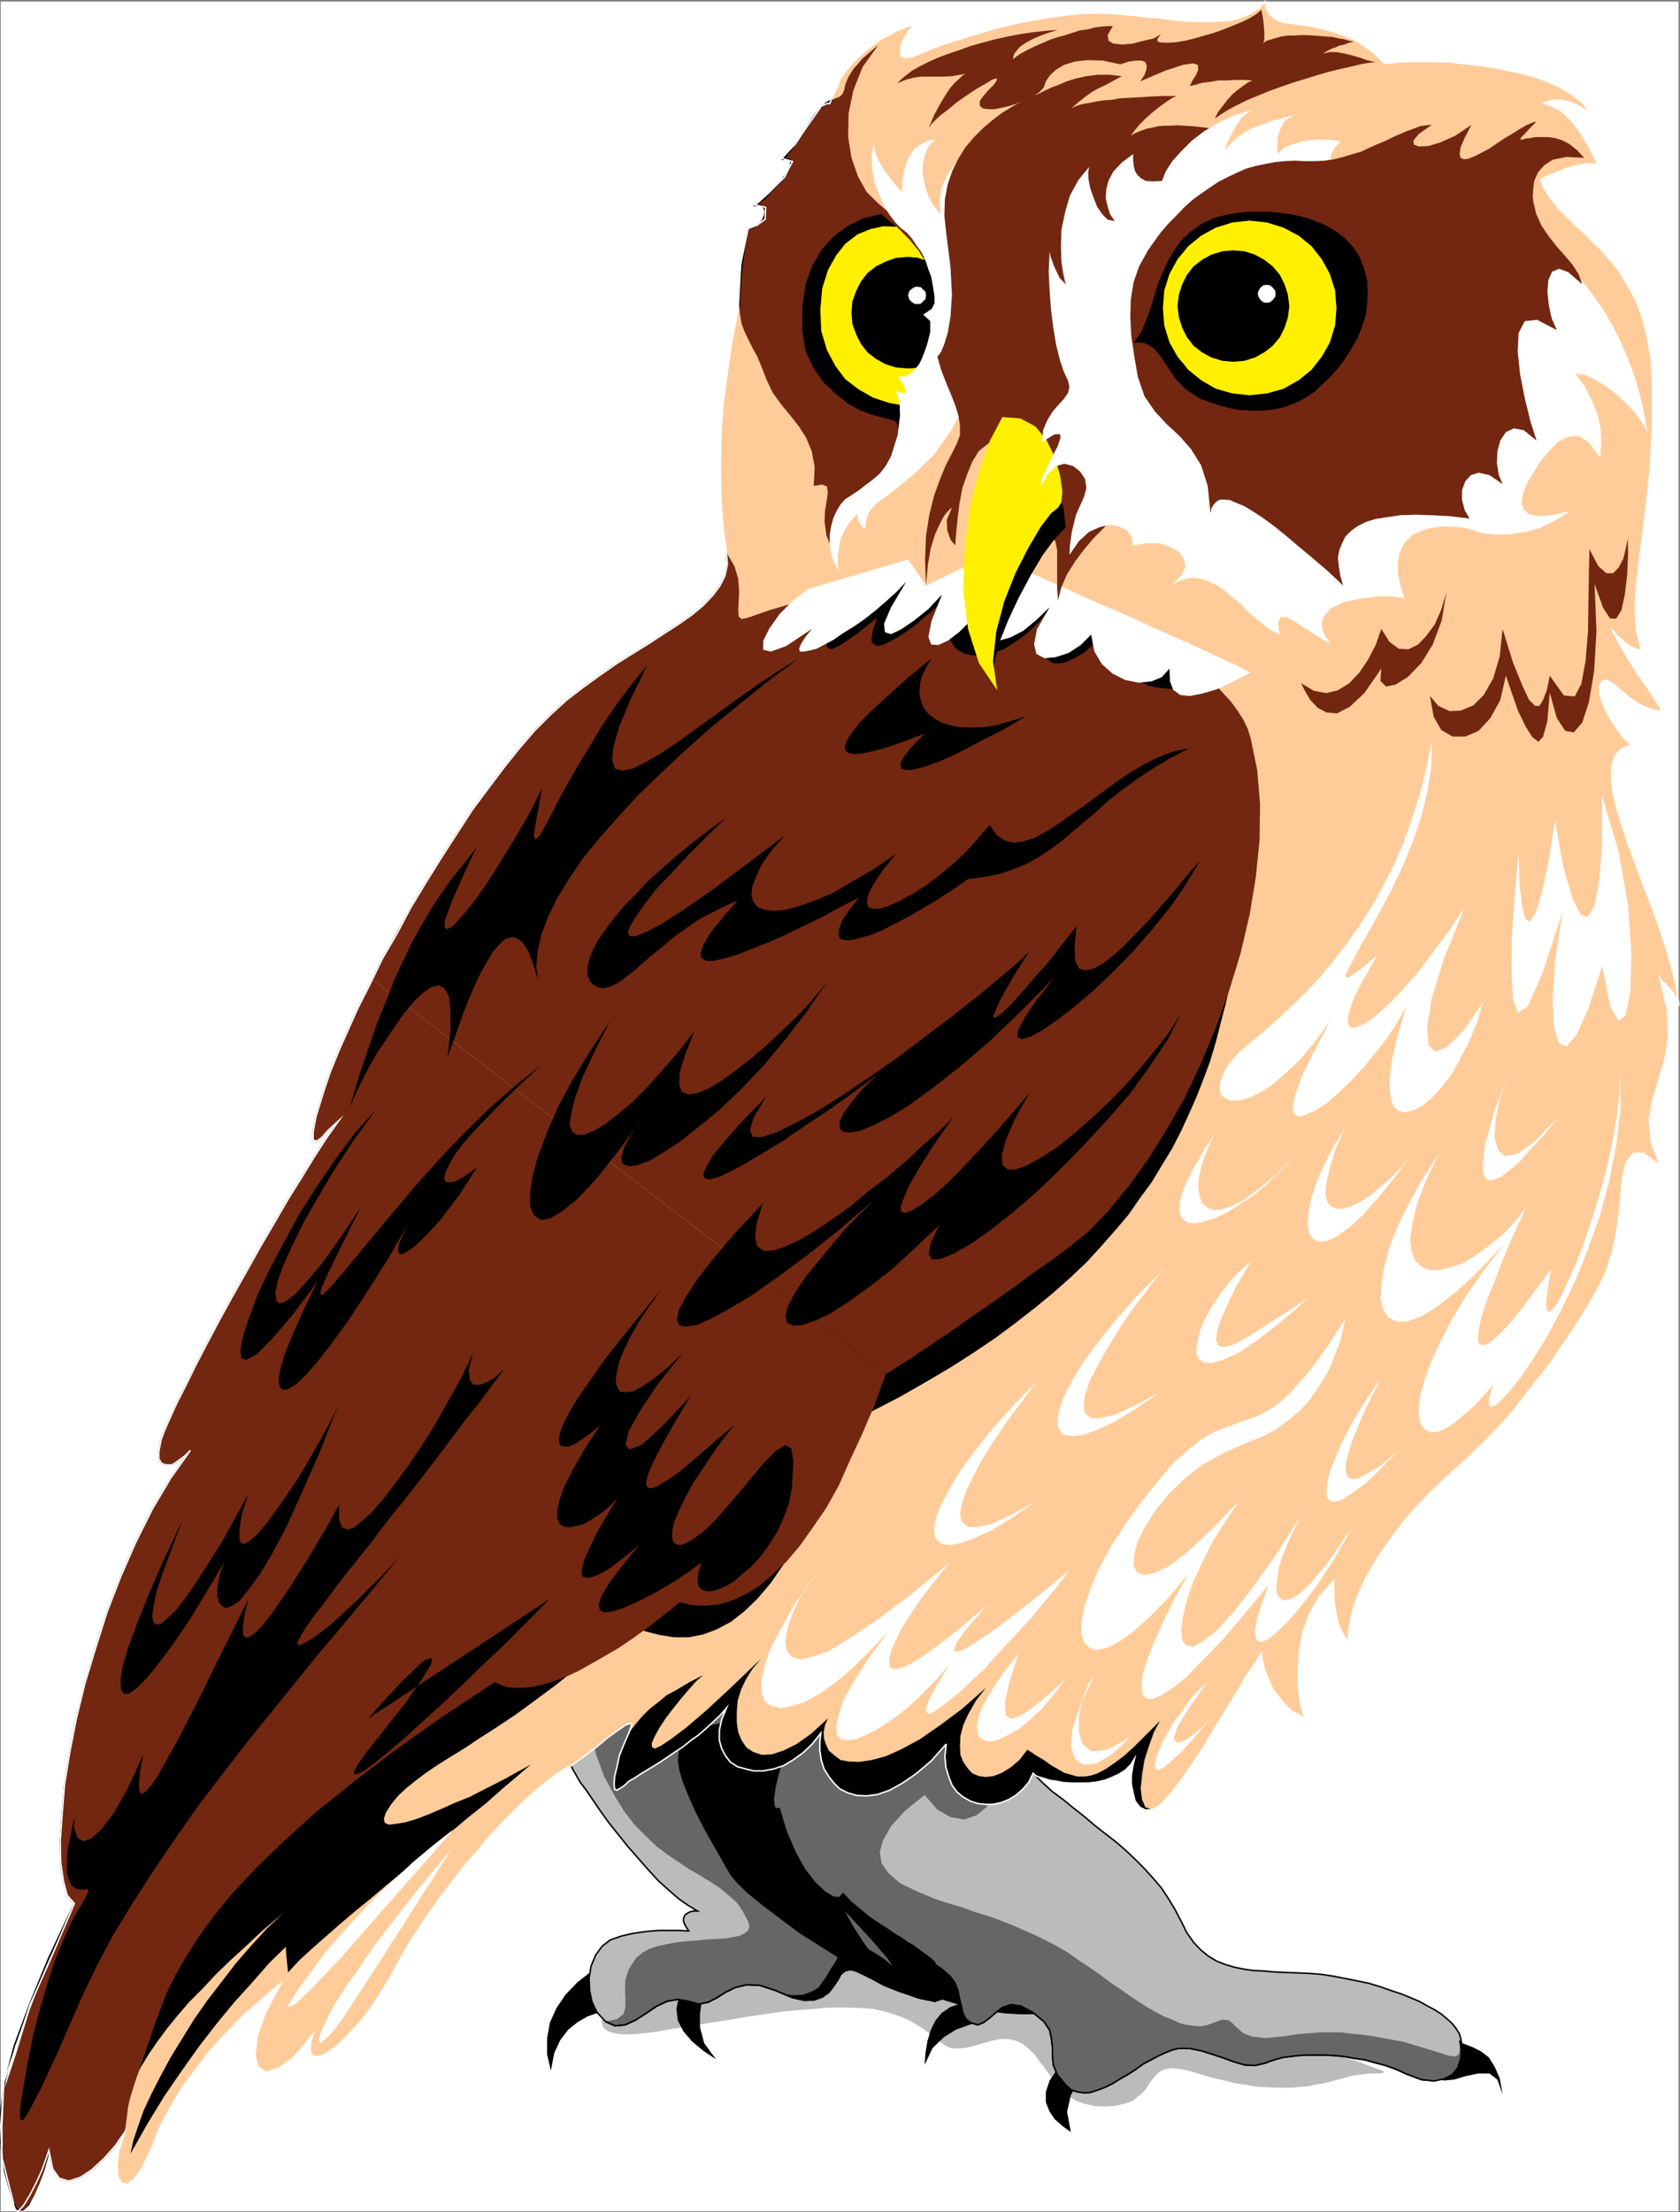
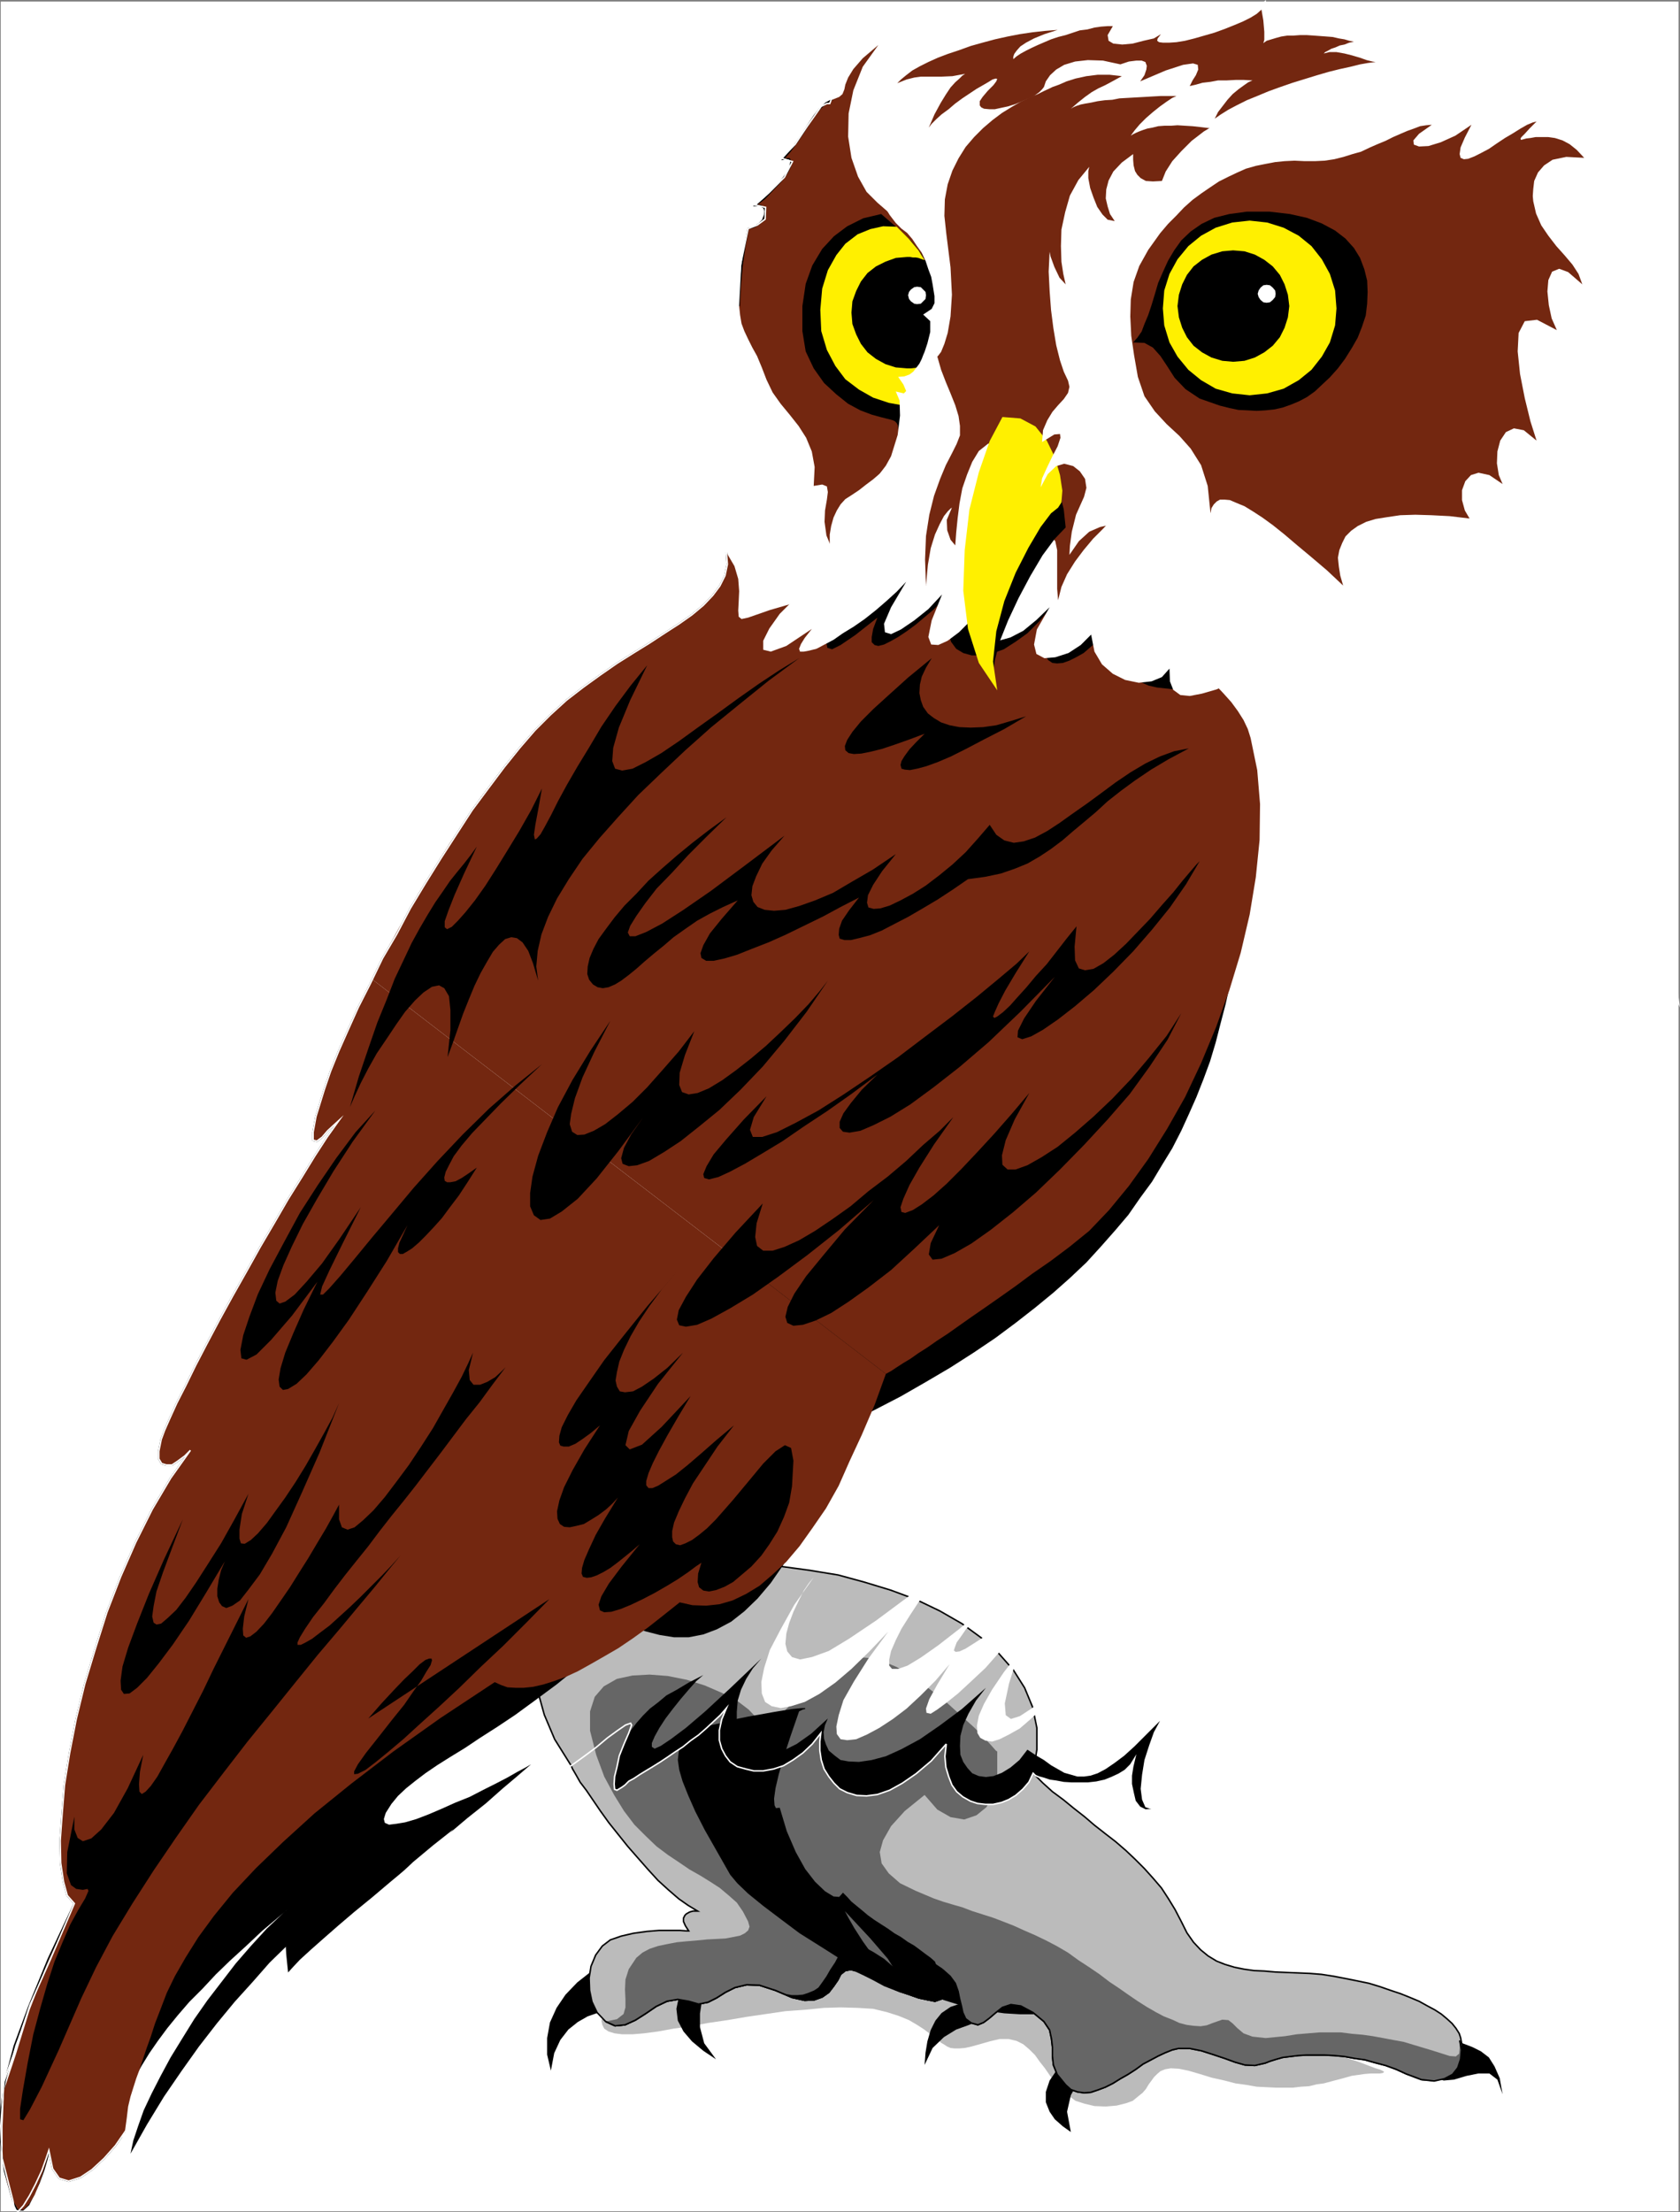
<svg xmlns="http://www.w3.org/2000/svg" width="356.063" height="468.619">
  <rect width="100%" height="100%" fill="#808080" stroke="none" />
  <path fill="#fff" fill-rule="evenodd" d="M.159 468.433h355.597V.336H.16v468.097" />
  <path fill="#bbb" fill-rule="evenodd" d="m140.159 392.535 4.5 1.398 4.597 1.403 4.903 1.5 5.097 1.597 5.204 1.704 5.5 1.5 5.398 1.597 5.5 1.801 5.602 1.7 5.699 1.6 5.8 1.802 5.598 1.699 5.7 1.597 5.703 1.704 5.398 1.597 5.5 1.5 5.3 1.602 5.2 1.5 4.8 1.398 4.9 1.403 4.5 1.398 4.198 1.102 3.903 1.199 3.699 1.097 3.3.903 2.9.898 2.698.7 2.102.5 1.8.5 1.098.402.903.199.199.102 4.2 1.398 3.5 1.3 2.8.9 2.102.8 1.597.602 1 .296.602.301.199.2-.3.203-.598.097h-1.903l-1.3.102-2.797.398-1.403.403-3 .796-1.5.403-1.5.199-1.597.398-1.704.102-1.699.2h-3.699l-2-.098-2-.102-2.3-.398-2.2-.301-2.3-.602-2.7-.597-2.602-.801-2.398-.7-2-.402-1.7-.097-1.198.199-1 .398-.704.602-.699.699-.5.7-.597.8-.602 1-.7.8-1 .802-1.1.898-1.4.5-2 .5-2.3.2-2.398-.099-2.102-.5-1.898-.601-1.5-1.102-1.5-1.297-1.301-1.5-1.102-1.402-1.097-1.598-1.102-1.402-1-1.398-1.2-1.2-1.3-1.101-1.398-.7-1.704-.402h-1.898l-2.102.5-2.097.602-1.801.5-1.398.3-1.204.098h-.898l-.898-.097-.704-.301-.597-.399-.7-.402-.703-.598-.796-.703-1-.699-1.204-.898-1.398-.903-1.7-1-2.198-.898-2.5-.8-2.903-.7-3.3-.2-3.598-.1-3.5.1-4 .4-4.2.3-4.101.601-4.102.598-4.097.7-4.102.6-3.699.7-3.602.5-3.296.602-3 .398-2.403.2h-2.199l-1.602-.2-1.296-.398-.903-.602-.398-.8-.2-.9.297-.898.5-1.203.903-1 1.199-1.199 1.398-1.2 1.801-1.198 2.102-1.2 2.3-1.101 2.598-1 2.7-.899 4.902-1.902 3.597-2.3 1.903-2.598.5-2.903-1.2-3.398-2.703-3.5-4.199-3.899-5.898-4.101" />
  <path fill-rule="evenodd" d="m305.358 431.336 2.398.8 2.204.7 2.097.8 1.801.899 1.7 1.3 1.198 1.9 1.102 2.5.602 3.402-1.102-3.102-1.7-1.3h-2.3l-2.5.5-2.7.8-2.198.2-1.801-.802-1.102-2.5-.3-3v-1.898l.3-1.102.602-.5.597-.097.5.097.5.204.102.199m-94.898-17-3-1-2.903-.903-2.5-.398-2.199-.2-1.898.2-1.704.2-1.398.6-.898.7-.903.8-.3 1v1.2l.203 1 .796 1.2.903 1.3 1.398 1.2 1.801 1.198 2.2 1.102 2.902.898 3 .801 3.398.602 3.5.5 3.3.199h3l2.802-.2 2-.5 1.398-.698.602-1-.5-1.204-1.5-1.699-3-1.898-4.5-2.403-6-2.597" />
  <path fill="none" stroke="#000" stroke-miterlimit="10" stroke-width=".317" d="m210.46 414.336-3-1-2.903-.903-2.5-.398-2.199-.2-1.898.2-1.704.2-1.398.6-.898.7-.903.8-.3 1v1.2l.203 1 .796 1.2.903 1.3 1.398 1.2 1.801 1.198 2.2 1.102 2.902.898 3 .801 3.398.602 3.5.5 3.3.199h3l2.802-.2 2-.5 1.398-.698.602-1-.5-1.204-1.5-1.699-3-1.898-4.5-2.403zm0 0" />
  <path fill-rule="evenodd" d="m128.358 415.933-3.2 1.801-2.8 2.2-2.5 2.601-1.898 2.8-1.403 3.098-.597 3.301v3.5l.796 3.403.704-3.704 1.296-2.796 1.704-2.204 2-1.597 2.097-1.2 2.301-.8 2.2-.5 2-.5 1.8-.301 1.398-.398.903-.5.3-.801-.402-1-1.3-1.602-2.2-2.097-3.199-2.704m20 1.903-2.898 2.699-1.602 2.602-.5 2.398.3 2.5 1.2 2.3 1.8 2.098 2.4 2 2.698 1.801-2.5-3.398-.898-3.403v-2.898l.398-2.602.704-2.097.5-1.903-.204-1.296-1.398-.801m58.301 6.097-2.801.403-2.398.8-1.903 1.297-1.3 1.602-1 2-.7 2.398-.398 2.403-.2 2.597 1.7-3.597 2.398-2.301 2.602-1.602 2.5-.898 2-.8 1.097-1v-1.302l-1.597-2m20.301 11.602-2.801 2.7-1.7 2.5-.8 2.402v2.199l.8 2 1.098 1.597 1.7 1.5 1.703 1.204-.801-4.301.8-3.5 1.5-2.7 1.797-2.203 1.204-1.5.398-1.097-1.3-.5-3.598-.301" />
  <path fill="#bbb" fill-rule="evenodd" d="m121.057 374.035.301.7.7 1.198.902 1.602 1.296 1.7 1.5 2.198 1.5 2.204 1.801 2.5 4 5 2.102 2.398 2.199 2.5 2.102 2.3 2.199 2 2.199 1.9 2 1.402 2 1.199h-1l-.7.199-.698.398-.301.301-.301.602v.699l.398.898.704 1.102h-.5l-1.301-.102h-4.5l-2.5.204-2.903.398-2.597.602-2.301.796-1.7 1.301-1.402 1.903-1 2.398-.398 2.5.102 2.602.5 2.398 1.097 2.3 1.801 1.9 2 .902 2.102-.204 2.199-1 2.199-1.398 2.2-1.5 2.3-1.102 2.3-.398 2.302.398 2.097.602 2-.398 1.801-.903 1.898-1.199 2-1 2.5-.602 2.704.102 3.398 1.102 3.5 1.5 2.7.597 2-.097 1.698-.602 1.403-1 1-1.3.898-1.302.602-1.199 1-.8 1.097-.2 1.301.2 1.5.703 1.903 1 2.597 1.296 3.2 1.403 4 1.398 3.402.7 1.699-.598.3-1.403-.5-1.796-.6-1.903-.598-1.3v-.598l1.199.8 1.699 1.5 1.102 1.5.597 1.7.301 1.5.398 1.597.301 1.403.602 1.3 1.199.899 1.398.398 1.204-.5 1.199-.898 1.398-1.2 1.403-1.1 1.796-.598 2.102.296 2.602 1.403 2.296 1.898 1.204 1.801.398 1.898.2 1.704v1.898l.198 1.898.801 2 1.801 2.204 1.102 1 1.398.5 1.398.199 1.403-.102 1.5-.5 1.597-.597 1.602-.801 1.602-1 1.597-.903 1.7-1.097 1.5-1.102 1.703-.898 1.5-.801 1.5-.7 1.5-.6 1.296-.302h2.403l2.5.5 2.5.801 2.398.801 2.2.8 2.101.598 2.102.102 2.199-.5 1-.398 1.3-.403 1.399-.398 1.602-.2 1.699-.203 1.699-.097h3.898l2 .097 2.204.204 2.097.398 2.2.3 2.101.598 2.3.602 2.2.8 2.2 1 3.198 1.2 2.704.2 2.199-.5 1.8-1 1.2-1.598.597-1.801.204-2.102-.403-2.097-.3-.903-.7-1.097-.8-1-1.098-1-1.2-1-1.402-.903-1.5-.8-1.8-1-1.899-.797-2-.801-2.102-.7-2.296-.8-2.301-.7-2.403-.5-2.5-.5-2.597-.5-2.602-.402-2.5-.199-2.398-.102-2.5-.097-2.403-.102-2.296-.2-2.204-.1-2.097-.298-2-.402-2-.598-1.801-.703-1.8-1.097-1.598-1.301-1.5-1.602-1.403-2-1.199-2.398-1.3-2.5-1.4-2.3-1.5-2.302-1.8-2.097-1.8-2-2-2-1.9-1.801-2.198-1.899-2.204-1.703-2.296-1.797-2.102-1.8-2.3-1.801-2.2-1.8-2.3-1.7-2.098-1.899-2-2 .796-5v-4.601l-.898-4.398-1.7-4.102-2.402-3.8-3.097-3.5-3.7-3.302-4.101-3-4.7-2.699-5-2.398-5.402-2-5.597-1.7-5.5-1.5-6.102-1-5.898-.8-6-.5-5.801-.102-5.8.2-5.598.703-5.102.898-4.898 1.3-4.5 1.7-4 2-3.403 2.5-2.898 2.7-2.102 3.3-1.3 3.602-.598 4 .398 4.398 1.301 4.7 2.2 5.198 3.5 5.602" />
  <path fill="none" stroke="#000" stroke-miterlimit="10" stroke-width=".317" d="m121.057 374.035.301.7.7 1.198.902 1.602 1.296 1.7 1.5 2.198 1.5 2.204 1.801 2.5 4 5 2.102 2.398 2.199 2.5 2.102 2.3 2.199 2 2.199 1.9 2 1.402 2 1.199h-1l-.7.199-.698.398-.301.301-.301.602v.699l.398.898.704 1.102h-.5l-1.301-.102h-4.5l-2.5.204-2.903.398-2.597.602-2.301.796-1.7 1.301-1.402 1.903-1 2.398-.398 2.5.102 2.602.5 2.398 1.097 2.3 1.801 1.9 2 .902 2.102-.204 2.199-1 2.199-1.398 2.2-1.5 2.3-1.102 2.3-.398 2.302.398 2.097.602 2-.398 1.801-.903 1.898-1.199 2-1 2.5-.602 2.704.102 3.398 1.102 3.5 1.5 2.7.597 2-.097 1.698-.602 1.403-1 1-1.3.898-1.302.602-1.199 1-.8 1.097-.2 1.301.2 1.5.703 1.903 1 2.597 1.296 3.2 1.403 4 1.398 3.402.7 1.699-.598.3-1.403-.5-1.796-.6-1.903-.598-1.3v-.598l1.199.8 1.699 1.5 1.102 1.5.597 1.7.301 1.5.398 1.597.301 1.403.602 1.3 1.199.899 1.398.398 1.204-.5 1.199-.898 1.398-1.2 1.403-1.1 1.796-.598 2.102.296 2.602 1.403 2.296 1.898 1.204 1.801.398 1.898.2 1.704v1.898l.198 1.898.801 2 1.801 2.204 1.102 1 1.398.5 1.398.199 1.403-.102 1.5-.5 1.597-.597 1.602-.801 1.602-1 1.597-.903 1.7-1.097 1.5-1.102 1.703-.898 1.5-.801 1.5-.7 1.5-.6 1.296-.302h2.403l2.5.5 2.5.801 2.398.801 2.2.8 2.101.598 2.102.102 2.199-.5 1-.398 1.3-.403 1.399-.398 1.602-.2 1.699-.203 1.699-.097h3.898l2 .097 2.204.204 2.097.398 2.2.3 2.101.598 2.3.602 2.2.8 2.2 1 3.198 1.2 2.704.2 2.199-.5 1.8-1 1.2-1.598.597-1.801.204-2.102-.403-2.097-.3-.903-.7-1.097-.8-1-1.098-1-1.2-1-1.402-.903-1.5-.8-1.8-1-1.899-.797-2-.801-2.102-.7-2.296-.8-2.301-.7-2.403-.5-2.5-.5-2.597-.5-2.602-.402-2.5-.199-2.398-.102-2.5-.097-2.403-.102-2.296-.2-2.204-.1-2.097-.298-2-.402-2-.598-1.801-.703-1.8-1.097-1.598-1.301-1.5-1.602-1.403-2-1.199-2.398-1.3-2.5-1.4-2.3-1.5-2.302-1.8-2.097-1.8-2-2-2-1.9-1.801-2.198-1.899-2.204-1.703-2.296-1.797-2.102-1.8-2.3-1.801-2.2-1.8-2.3-1.7-2.098-1.899-2-2 .796-5v-4.601l-.898-4.399-1.7-4.101-2.402-3.8-3.097-3.5-3.7-3.302-4.101-3-4.7-2.699-5-2.398-5.402-2-5.597-1.7-5.5-1.5-6.102-1-5.898-.8-6-.5-5.801-.102-5.8.2-5.598.702-5.102.899-4.898 1.3-4.5 1.7-4 2-3.403 2.5-2.898 2.7-2.102 3.3-1.3 3.601-.598 4 .398 4.399 1.301 4.7 2.2 5.198zm0 0" />
  <path fill="none" stroke="#000" stroke-miterlimit="10" stroke-width=".317" d="m128.358 428.234 2 .903 2.102-.204 2.199-1 2.199-1.398 2.2-1.5 2.3-1.102 2.3-.398 2.302.398 2.097.602 2-.398 1.801-.903 1.898-1.199 2-1 2.5-.602 2.704.102 3.398 1.102 3.5 1.5 2.7.597 2-.097 1.698-.602 1.403-1 1-1.3.898-1.302.602-1.199 1-.8 1.097-.2 1.301.2 1.5.703 1.903 1 2.597 1.296 3.2 1.403 4 1.398 3.402.7 1.699-.598.3-1.403-.5-1.796-.6-1.903-.598-1.3v-.598l1.199.8" />
  <path fill="#666" fill-rule="evenodd" d="m128.358 428.234 2 .903 2.102-.204 2.199-1 2.199-1.398 2.2-1.5 2.3-1.102 2.3-.398 2.302.398 2.097.602 2-.398 1.801-.903 1.898-1.199 2-1 2.5-.602 2.704.102 3.398 1.102 3.5 1.5 2.7.597 2-.097 1.698-.602 1.403-1 1-1.3.898-1.302.602-1.199 1-.8 1.097-.2 1.301.2 1.5.703 1.903 1 2.597 1.296 3.2 1.403 4 1.398 3.402.7 1.699-.598.3-1.403-.5-1.796-.6-1.903-.598-1.3v-.598l1.199.8-3-2-2.7-1.8-2.402-1.7-2.199-1.5-2-1.3-1.7-1.2-1.698-.902-1.403-1-1.3-.8-1-.7-1.098-.5-1-.5-.602-.398-1-.301-.898-.2-.903-.198-2.199-1.403-2.699-3.097-3-4.5-2.7-5.301-2.402-5.7-1.398-5.601-.5-4.898 1.102-4.102.398-1.7-.898-1.8-1.801-1.898-2.5-1.903-3.102-1.597-3.699-1.602-3.8-1.2-4-.8-3.9-.3-3.6.198-3.302.704-2.796 1.597-1.903 2.2-1 3.101v4.102l1.301 5.097 1.7 4.602 2.1 3.898 2.098 3.403 2.204 2.898 2.398 2.398 2.3 2.204 2.4 1.796 2.402 1.602 2.199 1.5 2.3 1.3 2.098 1.302 2 1.296 1.903 1.602 1.699 1.5 1.3 1.898 1.098 2.102.301 1.102-.3.796-.7.602-1 .5-1.5.3-1.602.302-1.796.097-2 .102-2.102.199-2.3.2-2.098.198-2.102.403-1.898.398-1.801.602-1.5.8-1.301 1.098-1.602 2.403-.699 2.199-.097 2.097.097 2.102v1.7l-.398 1.402-1.403 1.097-2.398.5" />
  <path fill="#666" fill-rule="evenodd" d="M211.358 371.035v4.8l-.602 4-1.699 3-2.097 1.7-2.602.898-2.898-.5-2.801-1.597-2.7-3.102-4.203 3.403-2.898 3.199-1.7 3-.698 2.5.398 2.398 1.5 2.102 2.398 2.097 3.301 1.602 1.903.8 1.898.802 2 .699 2 .597 2.102.602 2.097.8 2.2.7 2.203.7 2.097.8 2.301.898 2.2 1 2.3 1 2.3 1.102 2.302 1.2 2.398 1.402 2.2 1.597 2.3 1.5 2.2 1.5 2.1 1.602 2.098 1.398 2 1.403 1.903 1.296 1.898 1.204 1.903 1.097 1.699.903 1.8.699 1.5.699 1.5.398 1.5.204 1.5.097 1.297-.199 1.301-.5 2-.7 1.301.099.898.703 1 1 1.301 1.097 1.903.7 2.796.3 4.102-.398 2.5-.402 2.398-.2 2.403-.199h4.5l2.398.3 2.301.2 2.102.3 2.199.4 2.097.402 2.204.398 2 .602 2 .597 2 .602 1.898.598 1.898.601 1.301.102.7-.602.101-1.2v-1.6l.398 2-.199 2-.597 1.8-1.102 1.399-1.7.902-2.198.5-2.704-.3-3.199-1.2-2.199-1-2.2-.8-2.3-.602-2.102-.598-2.199-.3-2.097-.4-2.204-.202-2-.098h-3.898l-1.7.098-1.698.203-1.602.199-1.398.398-1.301.403-1 .398-2.2.5-2.101-.101-2.102-.598-2.199-.8-2.398-.802-2.5-.8-2.5-.5h-2.403l-1.296.3-1.5.602-1.5.7-1.5.8-1.704.898-1.5 1.102-1.699 1.098-1.597.902-1.602 1-1.602.8-1.597.598-1.5.5-1.403.102-1.398-.2-1.398-.5-1.102-1-1.8-2.202-.802-2-.199-1.899v-1.898l-.199-1.703-.398-1.899-1.204-1.8-2.296-1.9-2.602-1.401-2.102-.297-1.796.597-1.403 1.102-1.398 1.2-1.2.898-1.203.5-1.398-.399-1.2-.898-.6-1.301-.302-1.402-.398-1.598-.3-1.5-.598-1.7-1.102-1.5-1.7-1.5-3.3-2.202-2.602-1.598-2.296-1.2-1.801-.902-1.801-.898-1.602-1-1.898-1.402-2.3-1.598-2-1.8-1.302-1-.597-.602-.301-.297v1.097l-.102.7-.398.101-.602-.3-1.097-.7-2.5-2.5-1.602-1.5-1.699-1.8-1.7-2-1.8-2.2-1.602-2.101-1.699-2.2-1.5-2.3-1.3-2.098-1.098-2.102-.7-1.898-.402-1.8v-1.802l.2-1.898.601-1.902.898-2.098 1.204-2 1.398-2.102 1.7-2.199 1.6-2 3.9-3.898 2-1.703 2.198-1.7 1.903-1.398 2.097-1.3 1.602-.9 1.898-.8 1.903-.2 2.199.2 2.3.8 2.4 1 2.402 1.5 2.5 1.598 2.5 1.903 2.5 1.898 4.398 4 2 1.8 1.602 1.599 1.398 1.5 1 1.101.7.8.3.2" />
  <path fill-rule="evenodd" d="m169.358 362.535-1.8 5.2-1.4 4.3-1.1 3.8-.7 3-.3 2.2.1 1.398.302.602.796-.102 1.5 5 1.903 4.403 2 3.597 2.097 2.704 2.102 2 1.8 1.097 1.2.102.8-.903.9.903.902 1 1.097.898 1.102.903 1.3 1.097 1.399 1 1.398.903 1.403.898 1.398 1 1.403.8 1.398 1 1.398.802 1.204.898 1.199.898 1.097.801.903.801 1.199 3.102.602 2.199.097 1.5-.199.898-.602.403-.699.097h-.898l-1 .102-3.403-1.801-3.199-2.3-2.699-2.9-2.5-2.8-2-2.8-1.8-2.802-1.2-2.097-.8-1.5 5.402 5.8 3.699 4.297 1.898 3 .301 1.704-.8.597-1.9-.3-2.698-1.098-3.403-1.7-3.699-2.3-4.102-2.602-4.296-2.699-4-3-3.704-2.8-3.199-2.598-2.3-2.204-1.5-1.796-2.899-5.102-2.5-4.398-2-3.903-1.5-3.398-1.2-3-.698-2.403-.301-2.097.199-1.801.398-1.602 1-1.097 1.301-1.102 1.602-.8 2.097-.899 2.403-.5 2.898-.8 3-.598 5.602-1 3.699-.602 2-.2h.8v.2l-.5.102-.6.296-.2.102" />
-   <path fill="#fc9" fill-rule="evenodd" d="m200.557 369.433-3.199 3.602-3.2 2.7-2.902 2-2.699 1.5-2.597.902-2.301.296-2.102-.097-2-.602-1.597-.8-1.204-1.2-1.097-1.398-1-1.602-.602-1.898-.3-2v-1.903l.203-1.796-1.801 2.296-2 1.903-2.102 1.5-2 1.199-2.097.7-2.204.402h-2l-1.699-.403-1.8-.5-1.5-1-1-1.3-.797-1.5-.5-1.797v-2.102l.5-2.3 1-2.4-1.301 1.5-1.5 1.4-1.5 1.402-1.602 1.398-1.699 1.2-1.602 1.3-1.699 1.102-1.597 1.097-1.5 1-1.602 1-1.5.903-1.3.796-1.2.801-1.102.602-.796.8-.704.5-1 .598-.5-.199-.097-1.102.097-1.597.5-2 .5-2.403 1-2.5 1-2.296.602-1.704-.2-.398-1.1.398-1.598 1.102-2.204 1.602-2.5 2.097-2.699 2-2.5 1.801-1.5.7-1.699 1.198-1.898 1.403-2.204 1.8-2.199 2-2.5 2.399-2.5 2.5-2.597 2.8-2.5 3-2.801 3.2-2.602 3.3-2.597 3.4-2.5 3.5-2.403 3.6-2.3 3.598-2.098 3.801-2 3.602-2 3.199-1.903 2.8-1.898 2.5-1.898 2-1.704 1.802-1.5 1.398-1.398 1-1.3.8-1.098.302h-.801l-.602-.301-.3-.602v-1l.101-1.3.5-1.5-3.898 4.703-3.5 2.597-2.602.7-1.7-1.098-.6-2.403.402-4 1.796-5.097 3.301-6.2-2.5 2-2.398 2.2-2.403 2-2.097 2.097-2.2 2.301-2 2.102-1.902 2.199-1.699 2.2-1.7 2.3-1.698 2.2-1.403 2.3-1.3 2.2-1.297 2.402-1.204 2.296-1.796 4.602-1.801 3.7-1.7 2.402-1.5 1.097-1.203-.3-.796-1.297-.204-2.301.403-3.2 1.3-4-2 2.899-2.402 2.7-2.597 2.402-2.403 1.597-2.5.801-2-.602-1.398-2-.801-3.898-.602 1.8-.898 2.5-1.3 2.802-1.302 2.5-1.296 2.097-1.102 1.2-.8-.297-.302-1.903-.199-3.5-.098-4.8.098-6.098.7-7.301 1.203-8.5 2.398-9.7 3.7-11 5.198-12.1-1.5-1.7-.796-2.898-.602-4-.102-4.704.403-5.597.5-6.2 1.097-6.8 1.403-7.2 1.8-7.402 2.297-7.597 2.403-7.602 2.898-7.5 3.2-7.3 3.5-7 3.902-6.598 4.199-5.903-1.2 1.2-1.5 1.101-1.198.8h-1.204l-1-.3-.597-1v-1.602l.5-2.5.699-1.898 1.102-2.5 1.5-3.3 1.898-3.7 2.102-4.3 2.398-4.598 2.602-4.903 2.796-5.097 3-5.301 2.903-5.2 3-5.101 2.898-5 3-4.8 2.7-4.4 2.601-4 2.5-3.5-1.102 1-1.296 1.2-1.204 1.398-1.097.801-.801-.199v-1.7l.602-3.3 1.796-5.8 1.301-3.802 1.7-4.199 2-4.5 2.203-4.898 2.5-4.903 2.597-5.398 3-5.102 2.903-5.5 3.199-5.296 3.3-5.301 3.297-5.102 3.301-5.097 3.5-4.704 3.301-4.398 3.3-4.102 3.2-3.699 3.3-3.3 3.4-3.098 3.5-2.7 3.6-2.601 3.598-2.5 3.5-2.2 3.403-2.1 3.199-2.098 3.102-2 2.699-1.903 2.398-2 2-2.097 1.5-2 1.102-2.204.5-2.398-.2-2.5-.8-5.898-.403-6.102-.097-6.398.097-6.602.5-6.7.903-6.698 1-6.602 1.3-6.602 1.7-6.398 1.699-6.102 2.2-5.898 2.198-5.5 2.5-5.2 2.704-4.6 3-4 3-3.5.199-1.098.199-1.204.5-1.296.602-1.301.699-1.403.5-1.398 1.097-1.5 1.204-1.398 1.296-1.403 1.5-1.3 1.602-1.297 1.602-1.204 3.796-2 2-.796 2.102-.704-.898.602-1 1.2-.801 1.402-.602 1.398-.199 1.398.2 1 1 .301 1.5-.3 1.198-.5 1.403-.598 1.5-.602 1.898-.699 2-.7 2.301-.698 2.398-.704 2.301-.699 2.602-.8 2.597-.598 2.704-.602 2.699-.5 2.8-.5 2.7-.398 2.699-.301 2.602-.2 2.597-.1 2.7.1 2.8.2 2.801.3 2.7.302 2.698.199 2.704.398 2.597.2 2.7.101h2.402l2.398-.102 2.102-.199 2-.597 1.898-.801 1.7-1.102 1.402-1.398.199 1.398.602 1.102.796.8 1 .598 1.301.5 1.403.2 1.5.203 1.796.199 1.903.398 1.898.403 2.102.597 2 .7 2.3.902 2.098 1.3 2.301 1.7 2.102 2.097 1.199-.097 1.597-.2 2.301-.101h5.5l3.2.102 3.402.398 3.597.398 3.5.602 3.403.7 3.398.8 3.301 1.2 2.898 1.3 2.602 1.602 2.3 1.898 1.598 2.2-.199-.302-.8-.5-1-.597-1.297-.7-1.602-.601-1.602-.3h-1.796l-1.704.6.903.302 1.097.5 1.301.597 1.301 1.102 1.5 1.597 1.7 2.204 1.698 2.898 2 3.898-1-.199h-1.199l-1.398.2-1.7.402-1.601.398-1.8.801-1.802.602-1.699.898.801 2 1.3 2 1.4 1.8 3.5 3.5 1.902 1.802 2 1.898 2.097 2.102 2 2.296 1.903 2.403 1.699 2.898 1.699 3.102 1.3 3.597 1 4 .802 4.5.296 5.102v10.102l-.597 9.296-.903 8.301-1 7.602-.796 6.597-.403 5.801.301 5 1.102 4.102-1.204-.301-1.199-.5-1.097-.8-.903-.9-.898-.698-.5-.704-.5-.398-.102-.3 2 3.698 1.903 3.204 1.699 2.699 1.597 2.199 1.301 2 1 1.602.801 1.296.398.903-2.5-.602-2.097-.898-1.903-1.2-1.699-1.402-1.398-1.199-1.102-.898-1.097-.5-.903.199-.5 1v1.398l.5 1.903.903 2 1.199 2.097 1.3 2 1.399 1.801 1.3 1.3-2 .802-1.3 1.398-.7 2-.1 2.7.3 3 .8 3.5 1.2 3.698 1.3 4.102 1.598 4.2 1.602 4.402 1.7 4.296 1.6 4.403 1.4 4.3 1.198 4.098 1 3.903.5 3.699-.398-.903-.602-.898-.699-.8-.597-.7-.602-.7-.602-.5-.398-.402v-.097l1.602 6.8.199 5.598-.801 4.902-1.3 4.297-1.302 4.301-.699 4 .403 4.5 1.898 5.2-3.5-2.598h-2.2l-1.5 2-.8 3.5-.398 4.699-.602 5.101-1 5.297-1.5 4.703-1.102 2.2-1.296 2.398-1.5 2.602-1.602 2.597-1.7 2.703-1.902 2.7-1.898 2.898-2 2.7-2.2 2.702-2.1 2.7-2.098 2.8-2.102 2.399-2.3 2.398-2.098 2.203-2.102 2-2 1.899-2 1.8-2.2 2-2.1 2-2.098 2.098-2.204 2.301-2 2.3-1.898 2.5-3.602 5-1.5 2.602-1.5 2.598-1.199 2.7-1 2.6-.699 2.7-.5 2.602-.102 2.597-1.199-1.898-1-2.102-.398-2.097-.403-2.2-.097-1.8v-3l-3 3.398-2.2 3.902-1.402 4.098-.7 4.102-.198 4 .097 3.8.5 3.2.801 2.699-2.898-1.602-2.102-2.199-1.699-2.2-1.102-2.398-.796-2-.403-1.8-.199-1.102v-.5l-1.602 2.5-1.699 2.5-1.597 2.8-1.704 2.7-1.597 2.7-1.7 2.6-1.5 2.602-1.5 2.5-1.601 2.297-1.5 2.203-1.398 2-1.301 1.598-1.301 1.602-1.102 1.199-1 .8-1 .5-1.5.098-1.199-.597-1-1.301-.398-1.7-.403-1.902v-1.796l.301-1.903.403-1.699-.801 1.3-1.2 1.2-1.3.8-1.5.7-1.5.602-1.801.398-1.8.2h-3.4l-1.698-.099-1.602-.3-1.398-.2-1.204-.402-1.097-.3-.7-.298-.5-.5-.902 1.899-1.3 1.5-1.5 1.3-1.5.9-1.5.6-1.797.4h-1.602l-1.7-.2-1.5-.5-1.6-.899-1.302-1.101-1-1.399-.699-1.8-.597-2-.204-2.301.301-2.602" />
  <path fill-rule="evenodd" d="m264.256 187.035-.597 4.5-.7 4.3-.601 4.4-.8 4.3-.9 4.2-.902 4-1.097 4.198-1 3.903-1.2 4-1.402 3.8-1.5 3.797-1.597 3.602-1.602 3.5-1.898 3.7-2.204 3.6-2.097 3.5-2.5 3.4-2.5 3.6-2.801 3.302-3 3.398-3.102 3.398-3.5 3.301-3.5 3.102-3.898 3.199-4.102 3.2-4.296 3.198-4.602 3.102-5 3.2-5.102 3-5.398 3.1-5.8 3-6 3.098-2.4 7.102-2.6 6.7-2.598 5.902-2.704 5.199-2.699 4.597-2.699 3.903-2.8 3.3-2.802 2.7-2.796 2.199-3 1.602-2.903 1.097-3.097.602h-3.102l-3.102-.5-3.097-.801-3.403-1.5-5.398 4.8-5.2 4.2-4.698 3.8-4.602 3.4-4.102 3-3.898 2.6-3.602 2.302-3.296 2.199-3.102 1.898-2.7 1.7-2.5 1.703-2.1 1.597-2 1.602-1.7 1.597-1.398 1.704-1.204 1.898-.398 1.3.2.802.902.398 1.597-.2 1.801-.3 2.398-.7 2.602-1 2.8-1.198 2.9-1.301 3-1.2 2.902-1.5 2.597-1.3 2.5-1.301 2.102-1.2 1.699-.902 1.2-.699-2.9 2.5-3.198 2.7-3.5 3.101-3.903 3.102-3.898 3.296-4.2 3.403-4.101 3.398-4.102 3.403-3.898 3.296-3.8 3.102-3.4 2.898-3.198 2.801-2.602 2.301-2.3 2.102-1.5 1.597-1 1.102-.4-3.903-.198-3.699v-3.5l.398-3.199.7-3 1.198-2.7 1.602-2.5 2-2.1-2.5 3.198-2.8 3.204-2.5 3.296-2.802 3.204-2.699 3.199-2.699 2.898-2.7 3-2.8 2.7-2.5 2.5-2.602 2.3-2.5 1.903-2.5 1.796-2.398 1.301-2.3.903-2.2.597-2.102.2-.398-.797.8-2.102 1.9-3.3 2.8-4.5 3.898-5.5 4.704-6.5 5.699-7.4 6.398-8.1 7-8.9 7.801-9.5 8.2-10 8.902-10.402 9.199-10.699 9.699-11.097 9.898-11.301 10.204-11.301 10.296-11.398 10.5-11.204 10.5-11 10.403-10.898 10.398-10.3 10-10.098 10.102-9.204 9.8-8.898 9.297-8.102 9-7.296 8.5-6.602 7.903-5.398 7.3-4.403 6.797-3.398 5.903-2.102 5.097-.699" />
  <path fill-rule="evenodd" d="m44.858 411.637-1.398 2.296-1.704 2.301-2 2.602-2.296 2.8-2.5 2.797-2.403 3-2.699 2.903-2.602 3-2.398 3-2.398 3.097-2.102 2.903-1.898 3-1.5 2.8-1.204 2.797-.898 2.5-.2 2.403.4 3.597.8 1.602 1.3-.102 1.598-1.398 1.903-2.602 2-3.597 2.097-4.102 1.704-4.5 1-2.398 1.199-2.301 1.398-2.5 1.602-2.602 1.8-2.597 2-2.7 2.2-2.703 2.5-2.898 2.8-2.8 2.797-3 3-2.9 3.403-3.1 3.398-3.2 3.801-3.2 3.7-3.198 4.198-3.301-3.5 2.8-3.597 3-3.602 3.399-3.3 3.602-3.297 3.796-3 3.903-3 3.898-2.801 4-2.602 4.2-2.398 3.902-2.102 3.898-1.898 3.7-1.7 3.601-1.203 3.398-1 3-.597 2.801 3.5-6.199 3.597-5.898 3.704-5.403 3.699-5.199 3.8-4.898 3.797-4.602 3.801-4.2 3.602-4.1 3.699-3.598 3.7-3.403 3.402-3.199 3.398-3 3.2-2.7 3.198-2.402 2.801-2.199 2.801-2 2-1.8 1.102-1.399.199-1.2-.602-.8-1.3-.7-1.797-.402-2.204-.097-2.699.097-2.898.403-3.102.597-3 .801-3 .903-2.8 1.296-2.598 1.403-2.102 1.699-1.699 1.898-2.602 3.704-2.398 3.199-2 2.699-1.7 2.102-1.3 1.796-1.102 1.301-.597.7-.301.203" />
  <path fill="#fff" fill-rule="evenodd" d="m95.659 391.734-3.801 4.5-3.5 4.301-3.102 3.898-2.898 3.801-2.602 3.403-2.199 3.097-2 3-1.8 2.5-1.598 2.403-1.301 2.097-1 1.801-.8 1.7-.598 1.198-.5 1.102-.204 1-.199.602.301.597.398-.199 1-.8 1.403-1.5 1.8-2.4 2.098-3.198 2.602-4 3.097-4.704 2.801-4.5 2.2-3.296 1.601-2.602 1.398-2.102 1.301-2.199 1.602-2.3 1.898-3.098 2.602-4.102m-34.602 33 .2.403.402-.102.8-.398.899-.801 1.2-1.2 1.5-1.402 1.8-1.898 2.102-2.2 2.398-2.5 2.602-3 2.796-3.203 3.102-3.5 3.398-3.898 3.704-4.2 4-4.5 4.097-4.8-4.3 3.398-4.2 3.5-3.597 3.403-3.602 3.3-3.102 3.2-2.898 3.097-2.602 2.903-2.296 2.699-2 2.5-1.602 2.3-1.5 2-1.3 1.802-.802 1.296-.699 1-.3.602-.2.2" />
  <path fill-rule="evenodd" d="m133.256 367.137-1 2.296-1 2.5-.5 2.403-.5 2-.097 1.597.097 1.102.5.2 1-.598.704-.5.796-.801 1.102-.602 1.2-.8 1.3-.797 1.5-.903 1.602-1 1.5-1 1.597-1.097 1.7-1.102 1.601-1.3 1.7-1.2 1.6-1.398 1.5-1.403 1.5-1.398 1.302-1.5-1 2.398-.5 2.301v2.102l.5 1.796.796 1.5 1 1.301 1.5 1 1.801.5 1.7.403h2l2.203-.403 2.097-.699 2-1.2 2.102-1.5 2-1.902 1.8-2.296-.203 1.796v1.903l.301 2 .602 1.898 1 1.602 1.097 1.398 1.204 1.2 1.597.8 2 .602 2.102.097 2.3-.296 2.598-.903 2.7-1.5 2.902-2 3.199-2.699 3.2-3.602-.302 2.602.204 2.3.597 2 .7 1.802 1 1.398 1.3 1.102 1.602.898 1.5.5 1.699.2h1.602l1.796-.4 1.5-.6 1.5-.9 1.5-1.3 1.301-1.5.903-1.898.5.5.699.296 1.097.301 1.204.403 1.398.199 1.602.3 1.699.098h3.398l1.801-.199 1.8-.398 1.5-.602 1.5-.7 1.302-.8 1.199-1.2.8-1.3-.402 1.7-.3 1.902v1.797l.402 1.902.398 1.7 1 1.3 1.2.598 1.5-.098-1.5-.5-.7-1.602-.3-2.3.3-3 .5-3.098 1-3.102 1-2.8 1.301-2.399-5.398 5.398-2.204 2-2 1.5-1.898 1.301-1.7.903-1.5.5-1.402.199h-1.398l-1.398-.403-1.403-.398-1.398-.8-1.403-.802-1.5-1.097-1.699-1-1.8-1.2-1.7 2.2-1.898 1.597-1.801 1.102-1.8.7-1.598.198-1.5-.199-1.403-.597-1-1.102-.898-1.3-.602-1.5-.097-1.9.097-2.1.602-2.302 1.097-2.398 1.602-2.8 2.102-2.7-5.102 4.5-4.7 3.5-4.198 2.898-3.903 2.102-3.3 1.5-3 .8-2.7.4-2.199-.098-1.7-.301-1.198-.903-1.301-1.097-.602-1.301-.398-1.2-.102-1.402.301-1.5.602-1.398-3.5 3.2-3.102 2.198-2.8 1.403-2.5.8-2.098.098-1.801-.597-1.403-.903-1.097-1.597-.7-1.704-.3-2.097v-2.2l.199-2.402.7-2.3 1.1-2.297 1.4-2.204 1.8-2.097-6.602 6.3-5.296 4.899-4.102 3.5-3.2 2.398-2.1 1.403-1.302.597-.597-.398v-.8l.597-1.4 1-1.8 1.301-2 1.602-2.102 1.597-2 1.704-2 1.597-1.796 1.5-1.301-3.097 1.597-2.5 1.5-2.204 1.204-1.796 1.5-1.704 1.296-1.5 1.5-1.398 1.602-1.602 2.102" />
  <path fill="#732710" fill-rule="evenodd" d="m185.96 42.933 3.699 3.204 3 3.097 2.199 3.102 1.5 3.097 1.102 3 .597 3 .2 2.801-.098 3-.5 2.903-.801 3.199-1.3 3.199-1.4 3.2-1.3 3.198-1.2 2.903-.8 3-.399 2.597-.601 4.102-2 3.3-2.5 2.7-2.899 2.5-2.902 2.398-1.898 2.704-1.301 3.199v4l-1.2-2.903-.402-2.898.102-2.398.398-2.301.203-1.602-.203-1.199-1-.398-1.797.296.2-4-.602-3.296-1.2-2.903-1.6-2.5-1.9-2.398-1.898-2.301-1.703-2.398-1.297-2.704-1-2.597-1-2.403-1-1.796-.902-1.801-.8-1.7-.598-1.601-.301-1.8-.2-1.9.2-4.1.398-4.4.602-4.198.7-3.704 1.3-.398 1-.602.8-.796.4-1.102.1-.8-.198-.7-.801-.5h-1.102l2-1.5 1.7-1.8 1.702-1.802 1.297-1.699.703-1.398.2-1.102-.403-.597-1.297.097 1.5-1.699 1.399-1.898 1.3-1.903 1.2-1.898 1.2-1.8 1.198-1.5 1.301-1.2 1.3-.7 1.5-.6.7-.603.402-1 .2-1 .597-1.5 1.102-1.796 2-2.301 3.3-2.8-3.3 4.6-2 5-1 4.9-.102 4.897.703 4.5 1.399 4 1.8 3.204 2.302 2.296" />
  <path fill="none" stroke="#000" stroke-miterlimit="10" stroke-width=".317" d="m156.659 64.836.199-4.102.398-4.398.602-4.2.7-3.703 1.3-.398 1-.602.8-.796.4-1.102.1-.8-.198-.7-.801-.5h-1.102l2-1.5 1.7-1.8 1.703-1.802 1.296-1.699.704-1.398.199-1.102-.403-.597-1.296.097 1.5-1.699 1.398-1.898 1.3-1.903 1.2-1.898 1.2-1.801 1.198-1.5 1.301-1.2 1.301-.698" />
  <path fill-rule="evenodd" d="m186.756 45.336 3.602 3.097 2.898 2.801 2.102 2.7 1.398 2.601.903 2.602.5 2.597.097 2.602-.097 2.898-.5 2.903-.801 3.199-1.3 3.199-1.4 3.2-1.3 3.198-1.2 2.903-.8 3-.398 2.597-.102-.796-.102-.602-.199-.398-.398-.403-.403-.199-.699-.2-.8-.198-1.2-.301-1.8-.5-2.399-.903-2.602-1.398-2.5-2-2.597-2.398-2.2-3.102-1.703-3.602-.699-4.296v-5.301l.7-4.7 1.402-3.902 2.097-3.5 2.5-2.699 2.801-2.102 3.403-1.699 3.796-.898" />
  <path fill="#fff000" fill-rule="evenodd" d="m191.659 85.933.8-2.199 1-2.3 1.098-2.399 1-2.5 1-2.398.801-2.5.602-2.204.199-2.199.097-2.5-.097-2.398-.301-2.403-.602-2.296-1.097-2.204-1.5-2.398-2-2.398-2.602-2.602-2.898-.102-2.7.602-2.703 1.102-2.597 2-1.903 2.398-1.796 3.2-1.204 3.902-.398 4.5.2 4.5 1.198 4 1.801 3.398 2.102 2.8 2.898 2.2 3 1.7 3.301 1.1 3.3.598" />
  <path fill-rule="evenodd" d="m195.557 77.535-.8.2-.797.198-.903.102h-.8l-2.399-.2-2.2-.698-2-1.102-1.8-1.398-1.398-1.801-1-2-.801-2.2-.2-2.402.2-2.398.8-2.2 1-2 1.399-1.8 1.8-1.403 2-1 2.2-.796 2.398-.204h.602l.602.102h.597l.602.102.5.199.597.199.5.102.602.296 1.102 3.5.597 3.204.2 3.097-.2 2.7-.5 2.601-.699 2.3-.8 2.4-1 2.3" />
  <path fill="#fff" fill-rule="evenodd" d="m185.159 30.336.199 1.3.398 1.399.704 1.398.898 1.5 1 1.403 1 1.3 1 1.2.898.898v-2.597l.403-2.102.597-1.898.801-1.5 1-1.403 1.301-.8 1.3-.598 1.5-.301-1.3 1.398-.8 1.704-.5 2.199v2.199l.5 2.398.698 2.204 1.204 2.097 1.398 1.602-.2-2.801.4-2.7 1.1-2.5 1.5-2.198 1.9-1.903 2.402-1.398 2.5-.801 2.699-.398-2.801 1.097-2.2 2-1.402 2.801-.796 3.398-.301 3.5.5 3.403 1.097 3.199 1.704 2.5 1.5 3.102.796 4.597-.097 5.602-1 6.398-1.602 6.7-2.398 6.601-3.2 5.898-3.601 5-3.7 3.602-3.1 2.602-2.302 1.796-1.898 1.403-1.399 1.097-1.101 1.301-.7 1.5-.402 2.403-1-1.204-.5-1.097v-1.102l-1.5 1.7-1.199 1.8-.898 1.903-.301 1.796-.3 1.602v1.5l.1 1.398.2.903-.899-1.903-.8-2-.301-2.097v-2.102l.3-1.8.5-1.797.7-1.5.8-1.301 1-1.102 1.4-.898 1.5-1 1.401-1.102 1.598-1.199 1.402-1.2 1.297-1.698 1.102-2 1.398-4.5.5-4.102-.097-3.2-.801-1.902 1.7.403.5-.5-.599-1.403-1.101-1.597 1.3-.102 1.098-.398.801-.602.7-.898.6-.801.5-1 .302-.8.3-.7.598-1.8.602-2.4v-2.3l-1.5-1.398 1.8-1.204.598-1.199v-1.5l-.398-2.5-.301-1.597-.602-1.602-.597-1.8-.801-1.7-1-1.398-1-1.5-1.102-1.301-1.199-.903-1.2-1.199-1.3-1.699-1.2-2-1.1-2.5-.9-2.398-.5-2.903-.1-2.699.402-2.7" />
  <path fill="#732710" fill-rule="evenodd" d="m190.159 17.637.8-.801 1.098-.903 1.301-1 1.602-.898 1.796-.898 2-.903 2.102-.8 2.398-.797 2.5-.903 2.5-.699 2.602-.7 2.7-.6 2.6-.5 2.7-.4 2.7-.3 2.6-.2-2.8.9-2.2.902-1.698.898-1.204.8-.796.9-.5.698-.204.602v.5l.704-.602.898-.597 1.102-.602 1.199-.597 1.3-.602 1.399-.602 1.398-.597 1.5-.5 1.602-.403 3-1 1.602-.199 1.5-.398 1.398-.2 1.398-.101h1.102l-1.102 1.898.204 1.204 1 .597 1.898.2 2.2-.2 2.3-.597 2.2-.5 1.5-.903-.7.903-.102.5.403.296.8.102h1.399l1.5-.102 1.8-.296 2-.5 2.098-.602 2.102-.602 2.2-.796 2-.801 1.902-.801 1.597-.8 1.301-.802 1-.898.398 2.3.204 2.4v1.698l-.204.704.704-.5 2-.602 1.097-.3 1.301-.2h1.3l1.4-.102h1.402l1.5.102 1.398.102 1.3.097 1.302.102 1.296.3 1.204.2 1 .3 1 .2-1 .2-1 .397-1 .204-.903.398-.898.3-.7.4-.601.3-.3.3 1.198-.3h1.5l1.704.3 1.597.4 1.7.5 1.402.5 1.199.3.7.102-1.598.199-1.704.3-2 .5-2.296.5-2.403.598-2.398.7-2.602.8-2.597.801-2.602.898-2.5.903-2.398 1-2.204.898-2.199 1.102-1.699.898-1.602 1-1.296.903.699-1.403 1-1.3 1-1.297 1.097-1.204 1.204-1 1.097-.796 1-.704.903-.398-1.801-.102h-1.801l-1.898.102h-1.801l-1.602.3-1.699.2-1.398.398-1.301.301.597-1.199.704-1.102.5-1.199-.102-1-1-.3-2.102.3-3.699 1.2-5.398 2.3.898-1.3.403-1.2.097-.8-.3-.797-.797-.301h-1.102l-1.602.2-1.796.6-3.704-.8-3.199-.102-2.699.301-2.3.7-1.7 1-1.3 1.198-.9 1.301-.402 1.2-.398.5-.602.601-1.097.8-1.102.5-1.398.598-1.403.602-1.597.5-1.403.3-1.398.302h-1.2l-1.1-.102-.598-.3-.301-.4v-.902l.597-.898 1.102-1.3 1.2-1.2.6-.8.2-.5-.3-.098-.7.199-.8.5-1.2.699-1.398.8-3 2-1.5 1.098-1.403 1.204-1.5 1.097-1.097 1-1 1-.602.801 1.2-2.8 1.3-2.4 1.102-1.8 1-1.5 1-1.102.898-.796.602-.602.597-.398-2.699.5-2.2.097h-4.5l-1.402.2-1.597.402-2 .8" />
  <path fill="none" stroke="#000" stroke-miterlimit="10" stroke-width=".317" d="m153.96 117.035.199 2.5-.5 2.398-1.102 2.204-1.5 2-2 2.097-2.398 2-2.7 1.903-3.101 2-3.2 2.097-3.402 2.102-3.5 2.199-3.597 2.5-3.602 2.602-3.5 2.699-3.398 3.097-3.301 3.301-3.2 3.7-3.3 4.101-3.3 4.398-3.5 4.704-3.302 5.097-3.296 5.102-3.301 5.3-3.2 5.297-2.902 5.5-3 5.102-2.597 5.398-2.5 4.903-2.204 4.898-2 4.5-1.699 4.2-1.3 3.8-1.797 5.801-.602 3.3v1.7l.8.2 1.098-.802 1.204-1.398 1.296-1.2 1.102-1-2.5 3.5-2.602 4-2.699 4.4-3 4.8-2.898 5-3 5.102-2.903 5.199-3 5.3-2.796 5.098-2.602 4.903-2.398 4.597-2.102 4.301-1.898 3.7-1.5 3.3-1.102 2.5-.7 1.898-.5 2.5v1.602l.598 1 1 .3h1.204l1.199-.8 1.5-1.102 1.199-1.199-4.2 5.903-3.902 6.597-3.5 7-3.199 7.301-2.898 7.5-2.403 7.602-2.296 7.597-1.801 7.403-1.403 7.199-1.097 6.8-.5 6.2-.403 5.597.102 4.704.602 4 .796 2.898 1.5 1.7-5.5 11.698-4.097 10-3.102 8.403-2 7.5-.898 6.597v6.301l.8 6.102 1.797 6.398.903 1.801 1.199.102 1.2-1.102 1-2 1.198-2.602 1-2.699.704-2.398.398-1.801.8 3.898 1.4 2 2 .602 2.5-.8 2.402-1.598 2.597-2.403 2.403-2.699 2-2.898" />
  <path fill-rule="evenodd" d="m71.858 371.734-5.5 7.102-5.102 6.5-4.699 5.898-4.199 5.2-3.8 4.601-3.2 3.898-2.8 3.301-2.2 2.5-1.898 1.7-1.403 1.101-.597.3-.403-.6.2-1.4.8-2.3 1.403-3.102 1.898-4 2-4 1.7-3.296 1.698-2.602 1.403-2.102 1.398-1.597 1.301-1.301 1.3-1 1.5-.898 1.5-.801 1.598-.801 1.903-1.102 2.199-1.296 2.3-1.602 2.802-2.3 3.296-2.598 3.602-3.403" />
  <path fill="#fff" fill-rule="evenodd" d="m339.557 168.637 3.5 11.796 2 11.301.7 10.2-.2 8-1 5.101-1.5 1.3-1.8-3.198-1.7-8.5-2.898 9-2.5 5.5-2.102 2.5-1.597-.602-1.102-3.3-.3-5.802.5-8.296 1.6-10.403-4.3 13.102-3.102 6.898-2 1.301-1.097-2.8-.301-5.9.102-7.902.597-8.796.801-8.204.2 6.704.6 4.699.7 2.5.898.398 1.204-1.8 1.296-4.098 1.403-6.602 1.398-8.8 1.801 9.8 1.898 6.602 1.801 3.5 1.5.398 1.403-2.398 1-5.2.597-7.8v-10.2m-36.097-11.601-1.204 5.898-1.398 5.5-1.7 5.301-1.8 5.102-2.102 4.699-2.296 4.5-2.403 4.3-2.597 4-2.704 3.802-2.699 3.5-2.898 3.5-2.903 3.097-3 2.903-2.898 2.699-2.898 2.597-2.903 2.403-2.597 2.199-1.903 2.2-1.199 2-.7 1.902-.198 1.5.296 1.199.903.8 1.097.5h1.704l2-.5 2.398-1.101 2.602-1.602 2.796-2.398 3.102-2.898 3.2-3.801 3.402-4.602-3.5 6.602-2.5 5.097-1.403 3.903-.597 2.597.296 1.5 1 .602 1.5-.398 2-.903 2.403-1.5 2.597-2.3 2.704-2.598 2.699-2.903 2.597-3.199 2.5-3.199 2.102-3.3 1.7-3.098-1.9 6.398-1.198 5.3-.5 4.098.199 3.102.597 2.2 1.102 1.1 1.398.302 1.704-.403 2-1 2-1.699 2.097-2.2 2.2-2.902 1.8-3.296 1.903-3.704 1.597-3.898 1.2-4.2-4 5.9-3.5 3.5-2.5 1.1-1.5-1.402-.297-3.796 1-6.204 2.597-8.398 4.301-10.7-3.398 5.098-3.403 4.5-3 4-3 3.403-2.699 2.898-2.5 2.301-2.102 1.7-1.796 1-1.403.5-1-.2-.398-.898.097-1.5.602-2.102 1.102-2.8 2-3.598 2.398-4.204-3.3 2.704-2 1.5-1.2.5-.2-.5.598-1.403 1.204-2.199 1.5-2.898 2-3.403 2.296-4.199 2.301-4.3 2.301-4.9 2.102-5.1 1.796-5.302 1.301-5.296.801-5.301.102-5.301m40 69.898v7.801l-.903 7.7-1.5 7.703-2 7.5-2.5 7-2.699 6.699-3 6.199-2.898 5.5-3 4.8-2.704 4-2.5 3.098-2 2.102-1.398 1-.8-.3v-1.5l.902-2.9-3.602 4.098-3.3 2.903-2.598 2-2.301 1h-1.801l-1.2-.801-.8-1.5-.2-2.2.302-2.902.898-3.398 1.398-3.898 2-4.403 2.5-4.8 3.102-5.098 3.7-5.301 4.3-5.602-5.398 5.704-4.704 4.398-4.097 3.2-3.403 2.1-3 1.098h-2.199l-1.8-.796-1.098-1.704-.602-2.398.2-2.898.601-3.704 1.102-4.097 1.796-4.7 2.403-4.8 2.898-5.2 3.5-5.402-2.8 5.801-1.899 4.898-1 4.204-.5 3.296.3 2.704.802 1.898 1.296 1.3 1.801.7h2l2.301-.5 2.602-.898 2.699-1.602 2.699-2 2.898-2.3 2.602-2.7 2.602-3.3-2.801 6-2.2 5.198-1.703 4.602-1.597 3.898-1.102 3.301-.597 2.602-.204 1.898.102 1.2.602.5 1-.098 1.296-.801 1.704-1.602 2.199-2.296 2.5-3.102 2.8-3.8 3.297-4.4-.796 4.598-.301 2.903.3 1.398.5.2 1.098-1.2 1.301-2.097 1.5-3.301 1.7-3.7 1.698-4.5 1.704-5 1.597-5.3 1.5-5.5 1.2-5.5.902-5.2.597-4.902.204-4.8" />
  <path fill="#fff" fill-rule="evenodd" d="m319.557 227.637-1.597 4.398-1.403 3.8-.898 3.4-.903 3.1-.296 2.598-.204 2 .102 1.5.398 1.102.903.5 1.097-.2 1.403-.5 1.699-1.402 2.2-1.796 2.3-2.704 2.898-3 3-3.796-4.796 5-3.704 2.699-2.699.597-1.5-1.199-.8-2.597.203-3.801.898-4.5 1.7-5.2m-19.2 15.001-4.2 6.097-3.902 4.801-3.398 3.8-3 2.802-2.602 1.796-2.097 1-1.7.102-1.203-.602-.796-1.296-.301-1.903.199-2.5.602-3 1.097-3.3 1.5-3.5 2-3.899 2.5-4.102-2 4.5-1.199 3.903-.7 3-.3 2.398.398 1.801.801 1 1.102.5h1.5l1.699-.5 1.898-.898 2-1.301 2.102-1.7 2.102-1.8 2.199-2.2 2-2.5 1.699-2.5m-41.398-4.499-3.704 5.296-2.597 4.704-1.801 3.597-.8 2.903-.098 2.097.597 1.403 1.2.898 1.6.102 2-.403 2.4-.8 2.702-1.297 2.7-1.801 3-2 2.8-2.403 2.7-2.597 2.597-2.801-4 4-3.699 3-3 2.2-2.598 1.3-2.203.7-1.699.1-1.3-.6-1-.9-.5-1.402-.298-1.796.098-2 .5-2.301.7-2.301 1-2.398 1.101-2.301 1.602-2.2m26.097 41.399-3.8 5.8-3.297 4.598-3.102 3.602-2.602 2.7-2.398 1.902-2.2 1.296-2.1.903-4 1.398-2.2.801-2.2.898-2.402 1.403-2.597 2-3.102 2.699-3.199 3.7-3.8 4.698-3.7 5.204-3.102 4.796-2.5 4.704-1.699 4.097-1.199 3.5-.602 3.301-.097 2.398.597 1.903 1.102 1.199 1.5.5 2.101-.398 2.598-1.301 3-2.102 3.5-3.097 4-4.102 4.402-5.2-3.101 5.4-2.399 5-1.902 4.3-1.5 3.8-.898 3.098-.2 2.403.2 1.597.699.801 1.3.2 1.9-.797 2.401-1.5 3-2.403 3.399-3.5 4.2-4.3 4.6-5.399 5.2-6.3-1.5 4.198-1 3.204-.399 2.398.2 1.5.597.7h.903l1.3-.598 1.5-1.204 1.797-1.796 2-2.102 2.102-2.602 2.2-2.796 2.1-3.102 2.098-3.3 2-3.4 1.801-3.402-3 4.5-2.5 3.602-2.398 2.8-2 2.2-1.801 1.5-1.398.7-1.204.3-.898-.398-.602-.801-.296-1.301.199-1.8.3-2.302.7-2.398 1.097-2.7 1.403-3.1 1.597-3.2-5.597 8.7-4.903 6.902-4.097 5.199-3.403 3.699-2.898 2.2-2 1.1-1.5-.3-.8-1.102-.2-2.097.3-2.7.802-3.402 1.296-3.8 1.903-4.2 2.199-4.398 2.8-4.5 3-4.403-5.902 6.102-4.796 4.5-4 3.102-3.204 1.597-2.199.403-1.597-.602-.704-1.398.102-2.204.7-2.699 1.5-3.097 2.198-3.5 2.704-3.403 3.398-3.3 3.898-3.098 4.5-2.5 5-2.2 3.301-1.3 2.8-1.5 2.603-1.903 2.296-1.898 2-2.102 1.602-2.199 1.398-2.199 1.301-2.2 1-2.198.7-2 .703-1.704.398-1.699.3-1.3.302-1.098.097-.602v-.199" />
  <path fill="#fff" fill-rule="evenodd" d="m292.756 291.836-2.5 3.699-2.296 3.5-2 3.5-1.602 3.102-1.3 3.097-1.098 2.7-.602 2.402-.2 1.898.098 1.403.602.796 1.2.204 1.5-.5 2.1-1.403 2.802-2 3.097-3 3.903-4-3.602 3.102-3 1.8-2.102 1.098-1.398.102-.8-.602-.4-1.199.098-1.602.5-2 .704-2.398 1-2.398 1-2.5 1.097-2.403 1-2.097 1-1.903.7-1.5.5-.898m-15.399-16.903-5.898 5.102-4.903 3.8-4 2.7-3.3 1.5-2.399.7-1.7-.098-1.1-.801-.5-1.403.198-1.898.5-2.398 1-2.5 1.403-2.602 1.8-2.7 2-2.6 2.2-2.4 2.398-2.1-3 5.198-2.097 4.301-1.403 3.301-.699 2.398-.102 1.602.403.898.8.403 1.2-.102 1.699-.597 1.8-1 2.098-1.204 2.204-1.5 4.796-3 2.403-1.597 2.199-1.403m-45.398 79.903-2.903 6.097-1.699 5.102-.398 3.898.898 2.704 1.8 1.199 2.598-.2 3.403-2 4-3.703-4.903 2.704-3.296.398-2-1.5-.801-2.602v-3.398l.699-3.5 1.2-3.102 1.402-2.097m23.898 1.5-4.102 5.8-2.296 3.899-.704 2.3.602.802 1.3-.204 1.9-1.199 2.1-1.699 1.9-2-3.4 4-2.8 3.102-2.2 2-1.5 1.296-1.1.5-.7-.199-.102-.898.204-1.301.597-1.5.903-2.102 1.097-2 1.301-2.296 1.7-2.204 1.6-2.296 1.802-2 1.898-1.801m-30-.699-2.5 3.296-2.5 3-2.5 2.301-2.2 1.903-2.3 1.296-2 1-1.602.5-1.398-.199-1.102-.597-.597-1-.102-1.602.403-2.102 1.097-2.5 1.7-3 2.5-3.699 3.101-4-2 6.403-.898 4.199.199 2.5 1.097.8 1.903-.601 2.597-1.7 3.301-2.698 3.801-3.5m-53.398-21.5-4.102 5.796-2.898 5.204-2.301 4.398-1.2 3.8-.601 3 .102 2.4.699 1.8 1.398.898 1.903.403 2.199-.403 2.898-.898 3.102-1.7 3.398-2.402 3.403-2.898 3.796-3.7 4-4.198-4.199 5.699-3.097 4.898-2.204 3.903-1 3.199-.5 2.398.102 1.602.8 1.097 1.4.204 1.902-.204 2.296-1 2.602-1.398 2.898-1.898 2.903-2.204 3-2.796 3.097-3.102 3-3.5-2.597 4.3-1.7 3.098-.703 2 .102.903.898.199 1.403-.898 1.898-1.403 2.5-2 2.7-2.5 3.101-2.898 3-3.403 3.2-3.398 3.198-3.5 3.102-3.7 2.8-3.402 2.5-3.296-5.6 4.597-4.802 3.801-3.898 3-3.3 2.398-2.5 1.602-1.9 1.2-1.3.6-.8.098-.4-.296.2-.602.398-1.102.801-1.097 1.102-1.602 1.3-1.5 1.5-1.699 1.5-1.8-5.601 4.8-4.5 3.5-3.7 2.602-2.8 1.699-2 .699h-1.3l-.598-.7v-1.3l.398-1.8 1-2.302 1.2-2.398 1.698-2.7 1.903-2.902 2.097-2.796 2.301-2.903 2.2-2.699-8.5 7-7 5.2-5.797 3.902-4.301 2.597-3.602 1.301-2.5.5-1.699-.5-1-1.2-.398-1.6.199-2.2.597-2.2.903-2.402 1.097-2.296 1.102-2.204 1.102-1.597 1-1.2m48.097-42.3-5.5 5.597-4.597 5.102-3.903 4.898-3.199 4.403-2.3 3.898-1.802 3.403-1 2.796-.296 2.301.296 1.602 1.102 1.097 1.8.403 2.302-.403 3.097-1.097 3.801-1.801 4.398-2.7 4.903-3.402-5.403 3-4.097 1.903-3.102.699-2-.102-1.199-1-.398-1.699.398-2.199.898-2.7 1.5-3 1.704-3.3 2-3.3 2.296-3.4 2.204-3.198 2.296-3 2-2.704 1.801-2.097m26.102-23-5.5 5.5-4.602 5.199-3.898 4.898-3.2 4.301-2.3 3.903-1.801 3.5-.898 2.796-.403 2.204.403 1.699 1 1.097 1.796.301 2.403-.3 3-1.098 3.8-1.801 4.399-2.7 5-3.402-5.5 2.903-4.102 1.898-3.097.7-2-.098-1.2-.903-.3-1.699.3-2.199.899-2.8 1.5-2.9 1.8-3.3 2-3.3 2.2-3.5 2.2-3.098 2.3-3 2-2.704 1.8-2.097m-52.3-204.403.8-.097 1-1 .098-.801-.097-.7-1-1-.801-.1-.602.1-.699.5-.398.5-.2.7.2.8.398.5.7.5.601.098" />
-   <path fill="#732710" fill-rule="evenodd" d="m344.96 112.933.097 4.5-.199 4.5-.5 4.102-.7 3.2-1.1 1.8h-1.302l-1.5-2.3-1.796-5 .398 10.1-.5 8.4-1.102 6.5-1.398 4.3-1.8 2.102-1.802-.301-1.796-2.7-1.5-5.402-.5 6-.903 3.301-1 1.102-1.3-1-1.399-2.204-1.602-3.296-1.296-3.704-1.301-3.796-1.2 5.199-2.101 3.8-2.5 2.7-2.8 1.199h-2.7l-2.398-1.398-1.602-2.801-.8-4.403 1.8 2.102 2.398 1.102 2.301-.102 2.7-1.102 2.203-2.199 2-3.5 1.398-4.699.602-5.8 2.199 7.1 2 4.9 1.398 3 1.301 1.3h.898l.801-1.3.801-2.098.602-3 3 4.199 2.296.199 1.403-2.7.898-4.902.5-6.097.102-6.5.097-6.102.102-4.898 1.898 3.597 1.704 1.5h1.398l1.2-1.199 1-1.898.5-2.102.402-2v-1.3m-38.403 12.601-1 5.898-1.898 5.102-2.403 3.898-2.898 3-2.602 1.602-2 .398-1.199-1.199.2-2.597-3.598 5.199-3.102 2.898-2.699 1.403-2.2-.204-1.902-1-1.597-1.699-1.102-1.898-.8-1.602 2.703 1.602 2.597.5 2.5-.602 2.403-1.5 2.097-2.199 1.903-2.8 1.597-3.098 1.2-3.403 1.703 2.7 2 1.5 2.097.101 2-1 1.7-1.8 1.8-2.4 1.403-3.198 1.097-3.602" />
  <path fill="none" stroke="#000" stroke-miterlimit="10" stroke-width=".317" d="m309.358 432.234.398 2-.199 2-.597 1.801-1.102 1.398-1.7.903-2.198.5-2.704-.301-3.199-1.2-2.199-1-2.2-.8-2.3-.602-2.102-.597-2.199-.301-2.097-.398-2.204-.204-2-.097h-3.898l-1.7.097-1.698.204-1.602.199-1.398.398-1.301.403-1 .398-2.2.5-2.101-.102-2.102-.597-2.199-.801-2.398-.8-2.5-.802-2.5-.5h-2.403l-1.296.301-1.5.602-1.5.699-1.5.8-1.704.9-1.5 1.1-1.699 1.098-1.597.903-1.602 1-1.602.8-1.597.598-1.5.5-1.403.102-1.398-.2-1.398-.5-1.102-1-1.8-2.203-.802-2-.199-1.898v-1.898l-.199-1.704-.398-1.898-1.204-1.8-2.296-1.9-2.602-1.402-2.102-.296-1.796.597-1.403 1.102-1.398 1.199-1.2.898-1.203.5-1.398-.398-1.2-.898-.6-1.301-.302-1.403-.398-1.597-.3-1.5-.598-1.7-1.102-1.5-1.7-1.5" />
  <path fill="none" stroke="#000" stroke-miterlimit="10" stroke-width=".317" d="m128.358 428.234 2 .903 2.102-.204 2.199-1 2.199-1.398 2.2-1.5 2.3-1.102 2.3-.398 2.302.398 2.097.602 2-.398 1.801-.903 1.898-1.199 2-1 2.5-.602 2.704.102 3.398 1.102 3.5 1.5 2.7.597 2-.097 1.698-.602 1.403-1 1-1.3.898-1.302.602-1.199 1-.8 1.097-.2 1.301.2 1.5.703 1.903 1 2.597 1.296 3.2 1.403 4 1.398 3.402.7 1.699-.598.3-1.403-.5-1.796-.6-1.903-.598-1.3v-.598l1.199.8" />
  <path fill-rule="evenodd" d="m164.358 421.637 3.5 1.5 2.7.597 2-.097 1.698-.602 1.403-1 1-1.3.898-1.302.602-1.199 1-.8 1.097-.098 1.204.398 1.5.7 2 1 2.398 1.3 3.3 1.3 4.098 1.2.403.102.597.199.602.101.602.098h.699l.398.102h.602l-2.301-1.403-2.2-1.699-2.402-2-2.199-1.898-2.199-1.903-2.2-1.398-2-1.102-1.698-.296-1.602.199-1.2.898-.902 1-.796 1.5-1 1.5-.801 1.403-.903 1.296-.796 1.102-.903.602-1.199.5-1.2.398-1.198.102h-1.102l-1.2-.204-1.198-.398-1.102-.398" />
  <path fill="#732710" fill-rule="evenodd" d="m78.858 207.433-1.602 3.204-1.5 3.199-1.398 3.199-1.398 3.102-1.301 2.898-1.102 2.8-.898 2.5-.903 2.4-1.796 5.8-.602 3.3v1.7l.8.2 1.098-.802 1.204-1.398 1.296-1.2 1.102-1-2.5 3.5-2.602 4-2.699 4.4-3 4.8-2.898 5-3 5.102-2.903 5.199-3 5.3-2.796 5.098-2.602 4.903-2.398 4.597-2.102 4.301-1.898 3.7-1.5 3.3-1.102 2.5-.7 1.898-.5 2.5v1.602l.598 1 1 .3h1.204l1.199-.8 1.5-1.102 1.199-1.199-4.2 5.903-3.902 6.597-3.5 7-3.199 7.301-2.898 7.5-2.403 7.602-2.296 7.597-1.801 7.403-1.403 7.199-1.097 6.8-.5 6.2-.403 5.597.102 4.704.602 4 .796 2.898 1.5 1.7-5.398 12-4.102 10.6-2.898 9.4-2.5 7.5-.3 7.698v6.102l.8 5.2 1.398 4.5 1.102 1.8 1.102.102 1.199-1.204 1.199-2 1-2.5.898-2.699.704-2.398.398-1.801.8 3.898 1.4 2 2 .602 2.5-.8 2.402-1.598 2.597-2.403 2.403-2.699 2-2.898.398-2.903.3-2.5.5-2.097.598-1.903.602-1.898.7-1.903 1.5-4.5.902-2.5.898-2.796 1.2-3.102 1.3-3.398 1.7-3.5 2.3-4 2.7-4.301 3.3-4.5 4-4.903 4.898-5.199 5.801-5.597 6.602-6 7.8-6.301 8.899-6.801 10-7.102 11.5-7.597 1.3.597 1.4.5 1.698.102h1.704l2-.2 2.199-.5 2.199-.698 2.5-.903 2.602-1.199 2.699-1.5 2.8-1.602 3.098-1.796 3.102-2.102 3.199-2.3 3.3-2.598 3.4-2.704 2.698.602 2.903.102 2.8-.301 2.797-.801 2.903-1.398 2.8-1.704 2.797-2.398 2.903-2.7 2.8-3.3 2.7-3.8 2.898-4.2 2.7-4.8 2.3-5.2 2.602-5.602 2.699-6.296 2.398-6.602-108.898-83.602" />
  <path fill="#732710" fill-rule="evenodd" d="m187.756 291.035 1.102-.602 1.2-.796 1.402-.903 1.5-.898 1.699-1.2 1.898-1.203 2-1.398 2.301-1.5 2.398-1.7 2.704-1.902 2.898-2 3-2.097 3.398-2.403 3.5-2.597 3.903-2.7 4-3 4.199-3.402 4.2-4.398 4.198-5.102 4.102-5.699 4-6.398 3.8-6.704 3.4-7.199 3.198-7.699 2.801-7.8 2.403-7.9 1.898-8.1 1.3-7.9.802-7.902.097-7.597-.597-7.2-1.403-6.8-.597-1.903-.903-1.898-1.199-1.898-1.398-1.903-1.704-1.898-1.796-1.903-2.102-1.898-2.2-1.898-2.6-1.704-2.598-1.699-2.903-1.699-3-1.602-3.199-1.5-3.5-1.5-3.398-1.199-3.602-1.199-3.8-1.2-3.9-1-4-.8-4.198-.7-4.102-.6-4.398-.4-4.403-.3h-4.398l-4.403.102-4.597.398-4.5.398-4.403.801-4.699.903-4.597 1.199-4.801 1.398-4.602 1.602-1.398.3-.602-.5-.097-1.3.097-1.903.102-2.199-.2-2.597-.8-2.704-1.7-2.898.2 2.5-.5 2.398-1.102 2.204-1.5 2-2 2.097-2.398 2-2.7 1.903-3.101 2-3.2 2.097-3.402 2.102-3.5 2.199-3.597 2.5-3.602 2.602-3.5 2.699-3.398 3.097-3.301 3.301-2.3 2.5-2.2 2.7-2.3 2.902-2.2 2.898-2.398 3.102-2.204 3.199-2.199 3.398-2.3 3.301-2.2 3.602-4.398 7-2 3.699-2.2 3.7-1.902 3.5-1.8 3.698-1.899 3.5 108.898 83.602" />
  <path fill-rule="evenodd" d="m169.358 139.433-6.5 4.801-6.2 5-5.902 4.801-5.5 4.898-5.097 4.801-4.903 4.7-4.296 4.703-3.903 4.398-3.597 4.398-2.903 4.301-2.5 4.102-1.898 3.898-1.403 3.7-.796 3.5-.301 3.3.398 3-1.097-3.699-1-2.602-1.204-1.796-1.199-.903-1.199-.199-1.3.398-1.302 1.204-1.296 1.5-1.301 2.199-1.301 2.3-1.3 2.7-1.2 2.898-1.2 3-1.1 3.102-1.098 3.097-1.102 3 .602-5.699v-4.3l-.301-2.899-1-1.7-1.102-.6-1.5.3-1.8 1.2-1.797 1.698-2.102 2.403-1.898 2.699-2 3-2.102 3.102-1.8 3.199-1.598 3.097-1.301 2.801-1 2.301 1.898-6.5 2-5.898 1.903-5.5 2-4.903 1.699-4.398 1.898-4 1.7-3.602 1.703-3.097 1.699-2.903 1.597-2.597 1.602-2.301 1.5-2.2 1.602-2 1.398-1.703 1.398-1.796 1.301-1.801-2.699 5.699-2 4.5-1.3 3.3-.802 2.302v1.296l.5.403 1-.5 1.301-1.301 1.602-1.8 2-2.5 2.199-3.098 2.3-3.602 2.4-3.898 2.5-4.102 2.5-4.398 2.3-4.602-.8 4.5-.598 3.2-.301 2.1.199 1 .398-.198.801-.903.903-1.597 1.296-2.403 1.5-3 1.903-3.5 2.199-3.8 2.5-4.098 2.602-4.403 3-4.398 3.199-4.3 3.5-4.302-3.602 7.403-2.398 5.8-1.2 4.297-.203 2.801.602 1.602 1.5.398 2.2-.398 2.8-1.403 3.3-1.898 3.7-2.5 4-2.898 4.2-3 4.402-3.204 4.398-3.097 4.398-2.903 4.102-2.5m82.602 19.102-4.301 2.3-3.7 2.2-3.402 2.3-3 2.2-2.8 2.2-2.5 2.3-2.5 2.102-2.399 2-2.2 1.898-2.402 1.8-2.398 1.598-2.602 1.5-2.699 1.102-2.898 1-3.301.7-3.7.5-3.198 2.198-3.204 2.102-3.199 1.898-3.097 1.801-2.903 1.5-2.699 1.403-2.5 1-2.3.597-1.7.403h-1.398l-1-.301-.204-.801.102-1.3.602-1.7 1.5-2.2 2.097-2.698-3.898 2-3.7 2-4.101 2-3.898 1.898-3.602 1.602-3.602 1.398-3 1.2-2.699.8-2.3.5h-1.598l-1-.602-.2-1 .598-1.699 1.403-2.5 2.5-3.097 3.398-3.903-3.102 1.403-2.796 1.398-2.704 1.5-2.597 1.8-2.403 1.7-2.097 1.8-2.102 1.7-1.898 1.602-1.801 1.597-1.602 1.301-1.597 1.2-1.301.8-1.398.602-1.204.199-1.097-.2-1-.601-.801-1-.398-1.2.097-1.6.403-1.802.796-1.898 1.102-2.102 1.602-2.199 1.796-2.398 2.102-2.5 2.5-2.5 2.602-2.801 2.898-2.602 3.102-2.699 3.296-2.699 3.5-2.7 3.704-2.698-4.204 4.097-3.898 3.903-3.398 3.699-3.301 3.398-2.403 3.102-1.898 2.699-1.3 2.102-.5 1.398.402.8h1.199l2.3-.902 3.399-1.796 4.5-2.903 5.8-4 7.098-5.3 8.5-6.399-2.699 3.102-2 2.796-1.3 2.704-.797 2.097-.204 1.903.403 1.398.898 1.102 1.5.597 2 .2 2.403-.2 2.898-.8 3.398-1.2 3.801-1.597 3.903-2.301 4.5-2.602 4.898-3.3-2.898 3.601-1.903 2.898-1.097 2.204-.204 1.597.301 1 1.102.301 1.398-.102 2-.597 2.301-1.102 2.602-1.398 2.699-1.7 2.898-2.203 2.801-2.296 2.8-2.602 2.598-2.898 2.5-2.903 1.403 2.102 1.699 1.199 2 .5 2.102-.3 2.398-.802 2.602-1.398 2.597-1.7 2.801-2 3-2.1 3-2.2 3.102-2.3 3.097-2.098 3.2-1.903 3.101-1.5 3-1.097 3.102-.602m-54.5-19.102-1.204 2-.898 1.903-.398 1.699-.102 1.8.3 1.5.5 1.4 1 1.402 1.302 1 1.5.898 1.796.602 2.102.398 2.398.102 2.602-.102 2.8-.398 3.098-.903 3.204-1-4.602 2.7-4.3 2.203-3.802 2-3.199 1.597-2.8 1.2-2.5.902-1.899.5-1.5.3-1.102-.101-.699-.2-.199-.8.2-.8.6-1 1.098-1.5 1.403-1.5 1.8-1.802-3.203 1.204-3.097 1.097-2.7.903-2.402.597-2 .403-1.597.097-1.102-.199-.7-.602-.1-.898.5-1.3 1.1-1.7 1.802-2.2 2.597-2.6 3.301-3 4.102-3.7 5-4.102M79.557 235.234l-4.8 6.602-4.098 6.3-3.5 5.899-3 5.3-2.301 4.7-1.8 4-1.2 3.3-.5 2.5.2 1.7.698.602 1.204-.403 2-1.5 2.5-2.699 3.296-3.898 3.704-5.204 4.5-6.699-3.903 7.801-2.699 5.5-1.602 3.5-.398 1.7h.602l1.398-1.4 2.3-2.6 3-3.598 3.7-4.5 4.2-5 4.6-5.5 5.098-5.704 5.301-5.597 5.602-5.5 5.597-4.903 5.602-4.5-4.7 4.403-4 3.898-3.3 3.403-2.8 2.898-2.2 2.602-1.7 2.296-1 1.903-.698 1.398-.301 1.2.097.703.5.296h.704l1.097-.199 1.301-.699 1.5-1 1.7-1.2-1.9 3-1.902 2.9-1.898 2.5-1.7 2.3-1.8 2-1.7 1.8-1.402 1.4-1.398 1.198-1.102.704-.898.5h-.602l-.398-.403v-.8l.3-1.2.7-1.5 1-2.199-4.398 7.602-4.204 6.597-3.796 5.801-3.403 4.7-3 3.902-2.597 3-2.102 2-1.8 1.097-1.098.2-.704-.7-.199-1.5.403-2.398 1-3.301 1.699-4.102 2.199-5 2.898-5.898-5.398 7.2-4.398 5.1-3.102 3.098-2.102 1.102-1.097-.3-.2-1.802.598-3.097 1.301-3.903 1.8-4.796 2.5-5.301 3.098-5.801 3.301-6.102 3.801-5.898 3.898-5.7 4.102-5.5 4.2-4.6m170.8-20.598-2.898 5.597-3.801 5.7-4.2 5.8-4.703 5.403-5 5.398-5.097 5.2-5.102 4.902-4.898 4.199-4.7 3.699-4.101 2.898-3.5 2-2.8 1.204-1.9.199-.8-1.102.398-2.398 1.801-3.801-5.3 5-4.899 4.5-4.8 3.7-4.2 3-3.7 2.402-3.3 1.597-2.7.903-2 .199-1.3-.602-.398-1.3.5-2.098 1.398-2.801 2.5-3.7 3.7-4.5 4.5-5.402 6.1-6.199-7.3 6.301-6.7 5.3-6.198 4.598-5.403 3.801-4.8 2.903-4 2.199-3 1.3-2.399.399-1.398-.3-.5-1.2.398-2 1.5-2.8 2.398-3.7 3.5-4.5 4.602-5.398 5.8-6.204-1.3 4.204-.3 2.898.402 1.898 1.296 1h2l2.5-.796 3.102-1.403 3.398-2 3.704-2.5 3.796-2.699 3.801-3.2 4.102-3.1 3.898-3.302 3.602-3.398 3.5-3 2.898-2.898-4.097 5.796-3.102 4.903-2.102 3.699-1.296 2.898-.602 1.801.2 1 .8.2 1.602-.598 1.898-1.2 2.5-1.902 2.8-2.5 3.098-3.097 3.403-3.602 3.597-3.898 3.602-4.102 3.8-4.5-3.1 5.602-1.9 4.398-.8 3.2.102 2 1.097 1h1.7l2.5-.9 3-1.698 3.402-2.204 3.699-3 3.898-3.398 4-3.8 4-4.2 3.801-4.5 3.7-4.602 3.101-4.796m3.898-32.204-2.898 4.903-3.398 4.898-3.801 4.7-4 4.601-4.2 4.3-4.101 3.9-4 3.402-3.602 2.796-3.199 2.204-2.5 1.398-1.898.602-1-.403.097-1.398 1.301-2.602 2.5-3.699 4-5.102-7.3 7.403-6.7 6.398-6.199 5.301-5.5 4.3-4.898 3.598-4.204 2.602-3.597 1.8-2.801 1.2-2.3.398-1.4-.199-.698-.8v-1.297l.796-1.801 1.602-2.2 2.3-2.8 3.302-3.2-5.5 4.098-5.102 3.602-5 3.3-4.5 3.098-4.3 2.602-3.7 2.199-3.2 1.7-2.402 1.1-2 .5-1-.3-.199-.8.7-1.7 1.5-2.5 2.601-3.102 3.8-4.296 4.802-4.903-2.704 4.403-.796 2.699.597 1.5h2l3.102-1 4-2 4.8-2.602 5.2-3.3 5.8-3.899 5.899-4.102 5.8-4.398 5.7-4.3 5.2-4.098 4.6-3.801 3.802-3.2 2.699-2.601-2.903 4.602-2.199 3.699-1.398 2.699-.801 1.8-.398 1 .296.302.602-.301 1.2-.903 1.5-1.398 1.6-1.8 1.9-2.098 2-2.403 2.3-2.5 2.102-2.699 2.097-2.7 2.102-2.6-.403 4.3.102 2.898.8 1.704 1.302.398 1.796-.3 2.102-1.2 2.3-1.8 2.5-2.302 2.5-2.597 2.598-2.7 2.5-2.902 2.403-2.699 2-2.5 1.699-2 1.2-1.398.698-.704m-124.898 33.801-3.398 6.602-2.5 5.398-1.602 4.403-.8 3.296-.302 2.204.5 1.597 1.102.7 1.5-.098 2-.801 2.398-1.398 2.704-2.102 3.097-2.602 3.102-3.097 3.199-3.602 3.5-4 3.3-4.3-2 5.101-1.1 3.7-.098 2.6.597 1.5 1.402.5 1.899-.3 2.398-1 2.801-1.7 2.902-2.1 3.2-2.5 3.199-2.7 3.2-3 3-2.898 2.8-2.903 2.3-2.699 1.802-2.3-4.5 6.6-4.704 6.098-4.597 5.5-4.7 4.903-4.5 4.3-4.3 3.5-3.903 3.098-3.5 2.301-3.199 1.898-2.5.903-1.8.199-1.298-.5-.3-1.2.597-2.198 1.5-2.801 2.602-3.7-5.3 7.2-4.599 5.8-4 4.297-3.402 2.704-2.5 1.5-2 .296-1.398-1-.801-1.898v-2.8l.5-3.5 1.2-4.4 1.901-5 2.297-5.3 3.102-5.8 3.8-6.2 4.2-6.3M38.756 321.836l-2.296 6.097-1.903 5.102-1.398 4.102-.602 3.097-.3 2.2.3 1.3.602.403 1-.204 1.398-1.199 1.801-1.699 2-2.602 2.2-3.199 2.5-3.898 2.8-4.403 2.8-5 3-5.5-1.402 4.301-.5 3.301v1.898l.301 1 .801.102 1.3-.8 1.5-1.4 1.9-2.198 1.8-2.5 2.102-2.903 2.199-3.3 2.097-3.399 2-3.5 1.903-3.398 1.8-3.301 1.399-3.102-4.102 10.403-3.796 8.597-3.301 7.301-3 5.602-2.602 4.398-2.398 3.2-1.801 2.3-1.602 1.102-1.296.5-.903-.403-.597-.8-.403-1.297v-1.602l.301-1.898.5-2 .8-1.903-4 6.7-3.6 5.902-3.4 5-3 4-2.5 3.097-2.1 2.102-1.598 1.2-1.204.1-.597-.902-.102-1.898.403-3 1.199-4 1.898-5.102 2.5-6.296 3.2-7.301 4-8.5" />
  <path fill-rule="evenodd" d="m143.256 269.637-6.097 7.097-4.903 6.102-4.199 5.3-3.199 4.598-2.7 3.903-1.8 3.097-1.3 2.602-.5 1.8-.099 1.399.297.7.703.198h1.098l1.402-.597 1.5-1 1.797-1.301 1.903-1.602-3.301 5.102-2.5 4.398-1.8 3.602-1 2.8-.5 2.302.1 1.597.5 1.102.9.597 1.198.102 1.403-.3 1.597-.4 1.5-.902 1.602-1 1.601-1.199 1.297-1.199 1.203-1.3-2.703 4.402-2 3.5-1.398 3-1 2.296-.5 1.704-.102 1.199.301.699.8.2.9-.098 1.202-.403 1.399-.699 1.5-.898 1.601-1.204 1.5-1.199 1.598-1.3 1.5-1.297-3.8 4.699-2.7 3.597-1.598 2.704-.601 1.796.3 1.204.9.398 1.5-.102 2-.597 2.198-.903 2.5-1.199 2.5-1.3 2.602-1.5 2.3-1.399 2.2-1.5 1.601-1.2 1.2-.8-.7 2.3-.101 1.802.3 1.097.9.7 1.198.203 1.5-.301 1.801-.7 1.8-1 1.9-1.601 2-1.7 2.1-2.3 1.7-2.398 1.7-2.704 1.402-3.097 1.097-3 .602-3.5.3-5.403-.5-2.699-1.3-.597-2 1.296-2.602 2.602-2.898 3.5-3.5 4.2-3.602 4.1-1.898 1.9-1.7 1.402-1.5 1.097-1.402.7-1.097.402-.903-.2-.597-.601-.2-.898v-1.301l.399-1.801 1-2.398 1.3-2.704 1.7-3.199 2.398-3.597 2.801-4.204 3.5-4.5-3.7 3.102-3.3 2.898-2.8 2.403-2.5 2-2.2 1.398-1.598 1-1.203.5h-.797l-.5-.597v-.903l.5-1.699.899-2.102 1.3-2.597 1.802-3.301 2.199-3.8 2.699-4.5-6.102 6.5-4.199 3.8-2.598 1-.902-.898.7-3 2.402-4.301 3.8-5.7 5.297-6.601-3.297 3.2-2.902 2.3-2.5 1.7-1.898 1-1.7.198-1.101-.199-.602-1-.297-1.3.297-1.797.5-2.204 1-2.5 1.403-2.898 1.8-3.102 2.2-3.296 2.597-3.5 3-3.5m-127.5 115.199v2.699l.704 1.8 1.097.7 1.801-.602 2.102-1.898 2.699-3.5 2.898-5.2 3.301-7.1-.7 3.6-.198 2.598.097 1.602.5.5.801-.5 1.102-1.2 1.398-2 1.5-2.698 1.8-3.204 2-3.699 2.098-4.097 2.301-4.5 2.2-4.602 2.5-5 2.402-4.8 2.5-5-.903 3.698-.296 2.602.097 1.398.602.5.898-.296 1.301-1 1.602-1.704 1.699-2.199 1.8-2.597 2-2.903 2-3.199 1.9-3 1.897-3.2 1.801-3 1.5-2.698 1.301-2.403v3.102l.602 1.699 1.199.5 1.5-.5 1.8-1.5 2.2-2.102 2.398-2.796 2.5-3.301 2.602-3.5 2.597-3.903 2.5-3.898 2.204-3.898 2.097-3.704 1.801-3.296 1.398-2.903 1-2.199-.898 3.7.2 2.1.8 1h1.399l1.5-.6 1.703-1 1.297-1.2.902-.898-2.8 3.699-2.7 3.699-2.903 3.602-2.699 3.597-2.699 3.602-2.602 3.398-2.597 3.403-2.602 3.296-2.597 3.204-2.5 3.199-2.403 3.199-2.5 3.102-2.398 3-2.3 3-2.2 3-2.3 2.898-1.7 2.5-1.102 1.8-.5 1.098v.5h.7l1-.5 1.402-.796 1.7-1.301 2-1.5 2.1-1.903 2.2-2 2.3-2.199 4.5-4.5 2-2.097 1.9-2.102-2.4 2.898-3 3.704-3.6 4.296-4 4.801-4.5 5.301-4.7 5.8-5 6.2-5.2 6.398-5.1 6.602-5.2 6.8-4.903 7-4.699 6.9-4.5 7-4.199 6.902-3.5 6.597-3.102 6.5-4.796 11-3.602 7.801-2.5 4.8-1.398 2.302-.704-.204v-2.199l.602-4 1-5.699 1.2-6.102 1.5-5.597 1.5-5.2 1.5-4.601 1.698-4.102 1.602-3.699 1.7-3.097 1.5-2.5.698-1.602-.199-.398-1 .199-1.398-.2-1.102-.8-.898-2.5.098-4.5 1.5-7.5m100.703-46.102-4.903 5-4.8 4.801-4.899 4.602-4.5 4.398-4.3 4-4.098 3.7-3.5 3.198-3.204 2.704-2.699 2.199-2.097 1.597-1.602.801-.8.102v-.602l.8-1.5 1.7-2.398 2.698-3.403 2.903-3.699 2.5-3.097 2-2.903 1.597-2.199 1.102-1.898.898-1.403.301-1-.098-.398h-.5l-.8.3-1.2.899-1.5 1.5-1.8 1.7-2.2 2.3-2.601 2.8-2.8 3.2 38.401-25.3m61.7-208.501-1.2 2.2-1.3 2.101-.5 1.7.199 1 1 .3 1.8-.898 3.098-2.102 4.704-3.7-.903 2.4-.3 1.698v1.102l.601.602.8.199 1.2-.301 1.398-.7 1.602-.902 1.8-1.199 1.9-1.398 1.902-1.602 1.898-1.597 1.8-1.801 1.7-1.602 1.7-1.699 1.3-1.602-1.8 3.602-1.098 3.102-.403 2.699v2.3l.5 1.797 1.102 1.5 1.5.903 1.8.5h2l2.297-.403 2.5-.898 2.5-1.602 2.5-1.796 2.5-2.5 2.5-3 2.403-3.403-1.801 4-1.102 3.2-.699 2.703-.199 2.097.2 1.602.6 1 .9.597 1 .102 1.198-.102 1.403-.5 1.398-.699 1.602-.898 1.398-1.2 1.403-1.203 1.199-1.296 1.097-1.403.204 2.5.398 2.102.898 1.8 1 1.7 1.403 1.199 1.5 1.102 1.5.796 1.8.801 1.797.403 3.602.398h1.8l1.5-.2 1.598-.3 1.403-.3 1.097-.5-3.597-2.598-3.301-2.5-3.102-2.102-2.796-2-2.704-1.7-2.5-1.698-2.296-1.301-2.102-1.2-2-1.101-1.8-1-1.7-.8-1.602-.7-1.5-.7-1.398-.6-1.398-.4-1.403-.5-1.3-.5-1.2-.402-1.199-.5-1.3-.296-1.2-.301-1.3-.301-1.2-.3-1.2-.2-1.198-.102-1.102-.097-1.102.097-1.199.102-1.199.3-1 .302-1.2.5-1.1.597-2.098 1.102-1.903.5-1.5.3-1.398-.101-1-.5-.7-.7-.601-.902-.2-1.097-.8-.5-1.602.597-2.398 1.301-2.5 1.903-2.7 1.898-2.198 1.898-1.704 1.301-.597.5" />
  <path fill="#fff" fill-rule="evenodd" d="m171.358 124.734-3.2 2.403-2.902 2.898-2.199 3.102-1.3 2.597v1.903l1.601.398 3.3-1.2 5.4-3.6-1.5 1.902-.802 1.296-.398 1 .2.602h.8l1.102-.2 1.597-.402 1.7-.898 1.902-1 2-1.398 2.3-1.403 2.297-1.597 2.403-1.903 2.199-1.898 2.2-2 2-2.102-3.2 5.403-1.5 3.5.2 1.796 1.3.403 2.102-1 2.796-1.903 3-2.398 2.903-3.102-2.2 5.5-.703 3.5.602 1.602 1.5.102 2-.903 2.398-1.8 2.204-2.2 2-2.398-.301 3.199.8 2 1.598 1.102 2.102.097 2.5-.699 2.699-1.398 2.8-2.301 2.802-2.7-2.704 4.7-.597 3.2.5 2 1.699.897 2.3-.199 2.802-.898 2.597-1.7 2.2-2.203.703 3.602 1.597 2.7 2.301 2 2.602 1.3 2.898.602 2.7-.301 2.198-.903 1.602-1.796.102 2.699.699 1.8 1.5 1.098 2 .2 2.597-.5 3.102-.899 3.398-1.602 3.801-2-.5-.199-1.5-.8-2.597-1.2-3.602-1.699-4.102-1.898-4.699-2.102-5-2.2-5.199-2.402-5.2-2.199-5.1-2.3-4.7-2.098-4.2-1.903-3.698-1.597-2.704-1.3-1.898-.802-.602-.199-13.5 6.5-3.796-5.5-21.102 6.2" />
  <path fill="#732710" fill-rule="evenodd" d="m198.659 75.535.8 2.8 1 2.598 1 2.403 1 2.5.7 2.3.3 2.098v2l-.703 1.801-1 2-1.296 2.5-1.204 2.898-1.296 3.602-1 4-.704 4.5-.199 5 .2 5.5.402-4.398.597-3.5.903-2.903 1-2.199.898-1.7.801-1 .602-.6.296-.2-1.097 2.602.097 2.199.704 2 1 1.199.199-2.7.3-3 .399-3.198.602-3.204 1-2.898 1.097-2.7 1.403-2.3 1.898-1.5 2-.898 1.8-.204 1.598.204 1.403.597 1 1 .8 1.2.297 1.3-.097 1.403-.7 2.898-.703 2.8-.699 2.2-.5 1.3 1.602-1.3 1.5-.7 1 .098.898.903.301 1.398v2l-.5 2.602-1 3.2 2.102-2 1.398-.302.8.903.4 1.898v8.2l.198 2.402.704-2.801 1.199-2.7 1.699-2.703 1.8-2.398 2-2.398 2-2 1.7-1.801 1.7-1.3 1.1-1.9.302-3.1-.301-4-.903-5-1.097-5.4-1.7-6-1.902-6.1-2.097-6.103-.704-3.097.102-3.3.7-3.4 1.3-3.402 1.7-3.398 2.198-3.602 2.403-3.3 2.699-3.297 2.8-3.102 2.802-2.898 2.898-2.602 2.7-2.398 2.5-2 2.198-1.704 1.903-1.199 1.5-.8-2-.399-1.903-.398-1.699-.204-1.8-.199-1.598-.097-1.602-.102-1.398.102h-1.403l-1.296.097-1.204.301-1.097.2-.903.3-.796.3-.704.302-.597.296-.5.301.8-1.097 1.098-1.301 1.301-1.3 1.5-1.302 1.5-1.199 1.398-1 1.204-.8.898-.4h-3.3l-1.802.099-1.699.101-1.8.102-1.7.097-1.8.102-1.5.3-1.598.098-1.5.2-1.403.3-1.199.2-1 .203-.898.297-.7.3-.5.301 1.5-1.3 1.5-1.2 1.399-1 1.398-.8 1.5-.7 1.301-.699 1.102-.602 1.097-.597-2.597-.301h-2.5l-2.403.3-2.296.5-1.903.598-1.597.7-1.403.5-.597.3-1.102.5-1.398.7-1.704.703-1.898.898-1.898 1.102-2.102 1.297-2 1.5-2 1.703-1.898 1.898-1.801 2.102-1.5 2.398-1.301 2.602-1 2.898-.602 3.2-.097 3.5.398 3.699.902 7.203.297 5.797-.297 4.601-.601 3.5-.7 2.301-.698 1.7-.602.8-.2.2" />
  <path fill-rule="evenodd" d="m225.858 111.734-2.3 2.403-2.598 3.5-2.602 4.398-2.5 4.7-2.2 4.698-1.8 4.5-1 3.903-.398 3-.602-5.403-.102-5.398.403-5.102.699-4.699 1-4.5 1.2-3.898 1.6-3.5 1.5-3 1.598-2.2 1.704-1.703 1.5-.796 1.597-.102 1.102.8 1.097 1.802.704 2.796.398 3.801" />
  <path fill="#fff000" fill-rule="evenodd" d="m212.46 88.336-2.704 5.097-2.296 6.602-2 7.898-1 8.602-.301 8.602 1 8.097 2.3 7.2 3.899 5.8-.898-6.097.699-6.403 1.699-6.398 2.398-6 2.704-5.301 2.597-4.398 2.2-2.903 1.5-1.199.703-1.102.199-2.5-.5-3.296-1.102-3.801-1.699-3.5-2.398-3-3.204-1.7-3.796-.3" />
  <path fill="#fff" fill-rule="evenodd" d="m240.159 32.637-2.403 1.796-1.796 1.903-1 1.898-.5 1.903-.102 1.898.398 1.7.5 1.6 1 1.5-1.5-.3-1.097-1.102-1.102-1.597-.8-2-.7-2-.398-2.102v-1.5l.199-.898-2.3 2.8-1.802 3.297-1 3.5-.796 3.704-.102 3.5.102 3.296.398 2.602.5 2.2-1.3-1.4-1.098-2.3-.801-2.2-.2-1-.203 4.2.204 4.102.296 4 .5 3.898.602 3.602.8 3.199.802 2.398.898 1.903.3 1.296-.3 1.301-.898 1.301-1.204 1.3-1.199 1.4-1.097 1.8-.903 2.102-.199 2.5 2.602-1.602 1.199-.102.097.801-.597 1.801-1.102 2.102-1.199 2.5-1 2.199-.3 1.898 1.5-2.8 1.8-1.7 1.7-.5 1.902.5 1.398 1.102 1.102 1.597.296 1.903-.5 1.898-1.699 3.801-.898 3.602-.403 3-.097 1.898 2-2.898 2.199-2 2.3-1 2.2-.5 1.898.398 1.602.8 1 1.4.3 1.8 3.2-.5 2.7.102 2.198.796 1.801 1.102.903 1.5.296 1.602-.898 1.796-1.898 1.801 1.898-.8 1.602-.5h1.5l1.597.3 1.5.602 1.403.699 1.398.898 2.602 2.204 1.296 1.097 1.301 1.403 1.301 1.097 1.3 1.102 1.302 1.097 1.398.801 1.398.7-.398-2.5.602-1.2h1.199l1.699.903 2 1.296 2.2 1.403 1.902 1.199 1.5.8-1.102-1.698-.602-1.403-.097-1.3.3-1.2.7-.898.898-1 1.3-.602 1.4-.699 1.6-.3 1.7-.4 1.8-.198 1.802-.301h3.3l1.399.199 1.3.2-.902-2.9-.5-2.6v-2.302l.403-1.796.699-1.602.898-1.2 1.203-1.1 1.399-.598 1.601-.602 1.598-.3 1.7-.2h1.6l1.602.102 1.399.199 1.3.3 1 .297 1 .403 1.098.199 1.102.102 1.2.097h2.6l1.301-.199 1.399-.2 1.3-.198 1.4-.403 1.5-.5 1.3-.597 1.2-.602 1.198-.7 1.203-.698 1.2-.801-3.903.8-2.797.2-1.902-.403-1.098-1-.5-1.296.2-1.403.398-1.5.7-1.597 1.1-1.704 1.4-2.398 1.8-2.2 2-2.1 2.102-1.2 2.398-.2 2.2 1.4 2.402 3.3.199-3.102-.102-3-.597-2.796-.903-2.5-1-2.102-1-1.898-1.097-1.403-.801-1.097 2.101.296 2.297 1.102 2.301 1.398 2.402 1.903 2.098 2 1.902 2.2 1.399 2 .8 1.698-.699-4.097-.902-4-1.098-3.801-1.402-3.8-1.5-3.5-1.7-3.4-1.898-3.3-2.101-3-2.2-2.903-2.402-2.5-2.597-2.398-2.7-2.3-2.8-2-2.903-1.598-3.097-1.5-3-1.204-3.301-1.097-3.399-1-3.402-.8-3.398-.9-3.301-.8-3.3-.903-3-.796-2.802-.801-2.5-.903-2.097-.898-1.7-1-1.203-1.102-.597-1.199-.102-1.3.7-1.399 1.402-1.602-2.301-.296-2.399-.102-2.101.2-2 .402-1.7.5-1.402.597-.898.801-.5.602-.2-1.5.098-1.403.204-1.398.5-1.2.597-1.203.903-.796 1.199-.602 1.3-.3-2.601.5-2.7.698-2.6.903-2.598 1-2.301 1.398-1.7 1.5-1.402 1.602-.597 1.898.597-1.898.602-1.7 1.5-3 .8-1.203.797-1.097 1-.8.801-.7-3.699 1.2-3.2 1.5-3 1.8-2.6 2-2.2 2.2-1.898 2.1-1.403 2.2-.8 2-1.899.098-1.5-.098-1.102-.602-.699-.699-.5-.8-.3-1.2-.098-1.2v-1.198" />
  <path fill="#732710" fill-rule="evenodd" d="m245.858 49.433 1.7-2 1.698-1.699 1.704-1.8 1.796-1.598 1.903-1.403 1.898-1.296 1.801-1.204 2-1 1.898-.898 1.801-.8 2.102-.598 2-.403 2.097-.398 2-.2 2.102-.101 2.2.102h2.1l2.098-.102 2-.3 2-.5 1.903-.598 1.8-.5 1.899-.903 1.602-.699 1.699-.7 1.597-.8 1.602-.7 1.398-.6 1.403-.5 1.3-.5 1.297-.2 1.204-.102-2.704 1.903-1.199 1.398.102.903 1.097.398 2-.102 2.602-.796 3.102-1.403 3.398-2.3-1.398 2.703-.903 2.097-.199 1.403.2.796.698.301.903-.097 1.3-.5 1.399-.704 1.7-.898 1.6-1.102 1.802-1.199 1.699-1 1.597-1 1.403-.8 1.199-.5.8-.2-1.5 1.5-1 1.102-.698.699-.204.3.102.302.398-.102.704-.2.898-.1 1.102-.2h2.699l1.398.2 1.602.5 1.5.8 1.5 1.2 1.597 1.698-3.796-.199-2.903.602-1.8 1.199-1.297 1.5-.801 1.8-.2 1.7-.101 1.5.102 1.102.597 2.597 1.102 2.5 1.5 2.2 1.699 2.203 1.7 1.898 1.698 2 1.301 2 .801 2.2-3-2.598-1.898-.704-1.5.602-.801 1.8-.2 2.4.297 2.902.602 2.796 1.102 2.5-4.204-2.199-2.597.301-1.301 2.5-.2 3.898.5 4.801 1 5.102 1.2 4.898 1.3 4.102-2.698-2.2-2.102-.402-1.7.801-1.198 1.8-.602 2.302-.102 2.5.403 2.5.8 1.898-2.8-1.898-2.301-.5-1.602.5-1.199 1.296-.699 1.903v2.097l.602 2.204 1 1.699-4.204-.5-3.898-.2-3.398-.101-3.204.102-2.699.398-2.5.398-2 .602-1.8.898-1.399 1-1.2 1.204-.698 1.398-.602 1.5-.3 1.602.198 1.898.301 1.898.602 2.102-3.403-3.2-3.296-2.8-3-2.5-2.704-2.3-2.5-2-2.199-1.598-2-1.301-1.8-1.102-1.7-.699-1.398-.602-1.102-.097h-1l-.699.398-.602.602-.5.8-.199 1.098-.597-5.8-1.403-4.4-2.199-3.5-2.398-2.698-2.704-2.5-2.5-2.7-2.199-3.203-1.398-4.097-.801-4.602-.602-4.098-.199-4.101.102-3.602.597-3.699 1.204-3.398 1.898-3.403 2.5-3.5" />
  <path fill-rule="evenodd" d="m240.159 72.535.898-1 .903-1.3.597-1.598.801-1.903.7-2.097.698-2.301.704-2.403 1-2.296 1.097-2.403 1.301-2.199 1.5-2.102 2-1.898 2.3-1.602 2.7-1.296 3.2-.801 3.698-.5h4.801l4.301.5 3.602.8 3.199 1.2 2.8 1.5 2.2 1.699 1.8 2 1.297 2.102.903 2.398.597 2.398.102 2.403-.102 2.5-.296 2.5-.801 2.398-.903 2.301-1.199 2.102-1.5 2.398-1.5 2-1.699 1.898-1.602 1.5-1.597 1.5-1.7 1.204-1.703.898-1.699.7-1.699.6-1.8.4-1.9.198-1.8.102-1.898-.102-2-.097-1.903-.403-2-.5-4.3-1.5-3-2-2.297-2.398-1.602-2.5-1.398-2.102-1.602-1.796-1.8-1-2.4-.102" />
  <path fill="#fff000" fill-rule="evenodd" d="m264.858 83.734 3.7-.398 3.5-1 3.198-1.801 2.704-2.2 2.199-2.8 1.699-3 1.102-3.602.296-3.597-.296-3.801-1.102-3.5-1.7-3.102-2.198-2.796-2.704-2.204-3.199-1.699-3.5-1.097-3.699-.403-3.7.403-3.5 1.097-3.1 1.7-2.7 2.203-2.3 2.796-1.7 3.102-1.102 3.5-.296 3.8.296 3.598 1.102 3.602 1.7 3 2.3 2.8 2.7 2.2 3.1 1.8 3.5 1 3.7.4" />
  <path fill-rule="evenodd" d="m261.358 76.637 2.398-.204 2.204-.699 2-1.097 1.796-1.403 1.5-1.8 1-2 .704-2.2.296-2.398-.296-2.403-.704-2.199-1-2-1.5-1.8-1.796-1.399-2-1.102-2.204-.699-2.398-.199-2.3.2-2.302.698-2 1.102-1.796 1.398-1.403 1.801-1 2-.699 2.2-.3 2.402.3 2.398.7 2.2 1 2 1.402 1.8 1.796 1.403 2 1.097 2.301.7 2.301.203" />
  <path fill="#fff" fill-rule="evenodd" d="m268.46 64.137.699-.102.597-.5.5-.602.102-.699-.102-.699-.5-.602-.597-.5-.7-.097-.703.097-.597.5-.403.602-.199.7.2.698.402.602.597.5.704.102" />
  <path fill="none" stroke="#fff" stroke-miterlimit="10" stroke-width=".317" d="m200.557 369.433-3.199 3.602-3.2 2.7-2.902 2-2.699 1.5-2.597.902-2.301.296-2.102-.097-2-.602-1.597-.8-1.204-1.2-1.097-1.398-1-1.602-.602-1.898-.3-2v-1.903l.203-1.796-1.801 2.296-2 1.903-2.102 1.5-2 1.199-2.097.7-2.204.402h-2l-1.699-.403-1.8-.5-1.5-1-1-1.3-.797-1.5-.5-1.797v-2.102l.5-2.3 1-2.4-1.301 1.5-1.5 1.4-1.5 1.402-1.602 1.398-1.699 1.2-1.602 1.3-1.699 1.102-1.597 1.097-1.5 1-1.602 1-1.5.903-1.3.796-1.2.801-1.102.602-.796.8-.704.5-1 .598-.5-.199-.097-1.102.097-1.597.5-2 .5-2.403 1-2.5 1-2.296.602-1.704-.2-.398-1.1.398-1.598 1.102-2.204 1.602-2.5 2.097-2.699 2-2.5 1.801-1.5.7-1.699 1.198-1.898 1.403-2.204 1.8-2.199 2-2.5 2.399-2.5 2.5-2.597 2.8-2.5 3-2.801 3.2-2.602 3.3-2.597 3.4-2.5 3.5-2.403 3.6-2.3 3.598-2.098 3.801-2 3.602-2 3.199-1.903 2.8-1.898 2.5-1.898 2-1.704 1.802-1.5 1.398-1.398 1-1.3.8-1.098.302h-.801l-.602-.301-.3-.602v-1l.101-1.3.5-1.5-3.898 4.703-3.5 2.597-2.602.7-1.7-1.098-.6-2.403.402-4 1.796-5.097 3.301-6.2-2.5 2-2.398 2.2-2.403 2-2.097 2.097-2.2 2.301-2 2.102-1.902 2.199-1.699 2.2-1.7 2.3-1.698 2.2-1.403 2.3-1.3 2.2-1.297 2.402-1.204 2.296-1.796 4.602-1.801 3.7-1.7 2.402-1.5 1.097-1.203-.3-.796-1.297-.204-2.301.403-3.2 1.3-4-2 2.899-2.402 2.7-2.597 2.402-2.403 1.597-2.5.801-2-.602-1.398-2-.801-3.898-.602 1.8-.898 2.5-1.3 2.802-1.302 2.5-1.296 2.097-1.102 1.2-.8-.297-.302-1.903-.898-3.5-1.398-5.5-.301-6.898.699-9.403 3-8.597 2.5-7.602 4.2-9.398 5.198-12.102-1.5-1.699-.796-2.898-.602-4-.102-4.704.403-5.597.5-6.2 1.097-6.8 1.403-7.2 1.8-7.402 2.297-7.597 2.403-7.602 2.898-7.5 3.2-7.3 3.5-7 3.902-6.598 4.199-5.903-1.2 1.2-1.5 1.101-1.198.8h-1.204l-1-.3-.597-1v-1.602l.5-2.5.699-1.898 1.102-2.5 1.5-3.3 1.898-3.7 2.102-4.3 2.398-4.598 2.602-4.903 2.796-5.097 3-5.301 2.903-5.2 3-5.101 2.898-5 3-4.8 2.7-4.4 2.601-4 2.5-3.5-1.102 1-1.296 1.2-1.204 1.398-1.097.801-.801-.199v-1.7l.602-3.3 1.796-5.8 1.301-3.802 1.7-4.199 2-4.5 2.203-4.898 2.5-4.903 2.597-5.398 3-5.102 2.903-5.5 3.199-5.296 3.3-5.301 3.297-5.102 3.301-5.097 3.5-4.704 3.301-4.398 3.3-4.102 3.2-3.699 3.3-3.3 3.4-3.098 3.5-2.7 3.6-2.601 3.598-2.5 3.5-2.2 3.403-2.1 3.199-2.098 3.102-2 2.699-1.903 2.398-2 2-2.097 1.5-2 1.102-2.204.5-2.398-.2-2.5-.8-5.898-.403-6.102-.097-6.398.097-6.602.5-6.7.903-6.698 1-6.602 1.3-6.602.5-9.398 1.598-7.602 2-.796 1.602-1.204.097-2.5-2.199-.5 2.903-2.597 3.296-3.301 1.704-3.3-2.301-.7 2.898-3 2.602-3.898 2.898-4.102 1.2-.602h.601l.5-1.296.602-1.301.699-1.403.5-1.398 1.097-1.5 1.204-1.398 1.296-1.403 1.5-1.3 1.602-1.297 1.602-1.204 3.796-2 2-.796 2.102-.704-.898.602-1 1.2-.801 1.402-.602 1.398-.199 1.398.2 1 1 .301 1.5-.3 1.198-.5 1.403-.598 1.5-.602 1.898-.699 2-.7 2.301-.698 2.398-.704 2.301-.699 2.602-.8 2.597-.598 2.704-.602 2.699-.5 2.8-.5 2.7-.398 2.699-.301 2.602-.2 2.597-.1 2.7.1 2.8.2 2.801.3 2.7.302 2.698.199 2.704.398 2.597.2 2.7.101h2.402l2.398-.102 2.102-.199 2-.597 1.898-.801 1.7-1.102 1.402-1.398.199 1.398.602 1.102.796.8 1 .598 1.301.5 1.403.2 1.5.203 1.796.199 1.903.398 1.898.403 2.102.597 2 .7 2.3.902 2.098 1.3 2.301 1.7 2.102 2.097 1.199-.097 1.597-.2 2.301-.101h5.5l3.2.102 3.402.398 3.597.398 3.5.602 3.403.7 3.398.8 3.301 1.2 2.898 1.3 2.602 1.602 2.3 1.898 1.598 2.2-.199-.302-.8-.5-1-.597-1.297-.7-1.602-.601-1.602-.3h-1.796l-1.704.6.903.302 1.097.5 1.301.597 1.301 1.102 1.5 1.597 1.7 2.204 1.698 2.898 2 3.898-1-.199h-1.199l-1.398.2-1.7.402-1.601.398-1.8.801-1.802.602-1.699.898.801 2 1.3 2 1.4 1.8 3.5 3.5 1.902 1.802 2 1.898 2.097 2.102 2 2.296 1.903 2.403 1.699 2.898 1.699 3.102 1.3 3.597 1 4 .802 4.5.296 5.102v10.102l-.597 9.296-.903 8.301-1 7.602-.796 6.597-.403 5.801.301 5 1.102 4.102-1.204-.301-1.199-.5-1.097-.8-.903-.9-.898-.698-.5-.704-.5-.398-.102-.3 2 3.698 1.903 3.204 1.699 2.699 1.597 2.199 1.301 2 1 1.602.801 1.296.398.903-2.5-.602-2.097-.898-1.903-1.2-1.699-1.402-1.398-1.199-1.102-.898-1.097-.5-.903.199-.5 1v1.398l.5 1.903.903 2 1.199 2.097 1.3 2 1.399 1.801 1.3 1.3-2 .802-1.3 1.398-.7 2-.1 2.7.3 3 .8 3.5 1.2 3.698 1.3 4.102 1.598 4.2 1.602 4.402 1.7 4.296 1.6 4.403 1.4 4.3 1.198 4.098 1 3.903.5 3.699-.398-.903-.602-.898-.699-.8-.597-.7-.602-.7-.602-.5-.398-.402v-.097l1.602 6.8.199 5.598-.801 4.902-1.3 4.297-1.302 4.301-.699 4 .403 4.5 1.898 5.2-3.5-2.598h-2.2l-1.5 2-.8 3.5-.398 4.699-.602 5.101-1 5.297-1.5 4.703-1.102 2.2-1.296 2.398-1.5 2.602-1.602 2.597-1.7 2.703-1.902 2.7-1.898 2.898-2 2.7-2.2 2.702-2.1 2.7-2.098 2.8-2.102 2.399-2.3 2.398-2.098 2.203-2.102 2-2 1.899-2 1.8-2.2 2-2.1 2-2.098 2.098-2.204 2.301-2 2.3-1.898 2.5-3.602 5-1.5 2.602-1.5 2.598-1.199 2.7-1 2.6-.699 2.7-.5 2.602-.102 2.597-1.199-1.898-1-2.102-.398-2.097-.403-2.2-.097-1.8v-3l-3 3.398-2.2 3.902-1.402 4.098-.699 4.102-.2 4 .098 3.8.5 3.2.801 2.699-2.898-1.602-2.102-2.199-1.699-2.2-1.102-2.398-.796-2-.403-1.8-.199-1.102v-.5l-1.602 2.5-1.699 2.5-1.597 2.8-1.704 2.7-1.597 2.7-1.7 2.6-1.5 2.602-1.5 2.5-1.601 2.297-1.5 2.203-1.398 2-1.301 1.598-1.301 1.602-1.102 1.199-1 .8-1 .5-1.5.098-1.199-.597-1-1.301-.398-1.7-.403-1.902v-1.796l.301-1.903.403-1.699-.801 1.3-1.2 1.2-1.3.8-1.5.7-1.5.602-1.801.398-1.8.2h-3.4l-1.698-.099-1.602-.3-1.398-.2-1.204-.402-1.097-.3-.7-.298-.5-.5-.902 1.899-1.3 1.5-1.5 1.3-1.5.9-1.5.6-1.797.4h-1.602l-1.7-.2-1.5-.5-1.6-.899-1.302-1.101-1-1.399-.699-1.8-.597-2-.204-2.301.301-2.602" />
</svg>